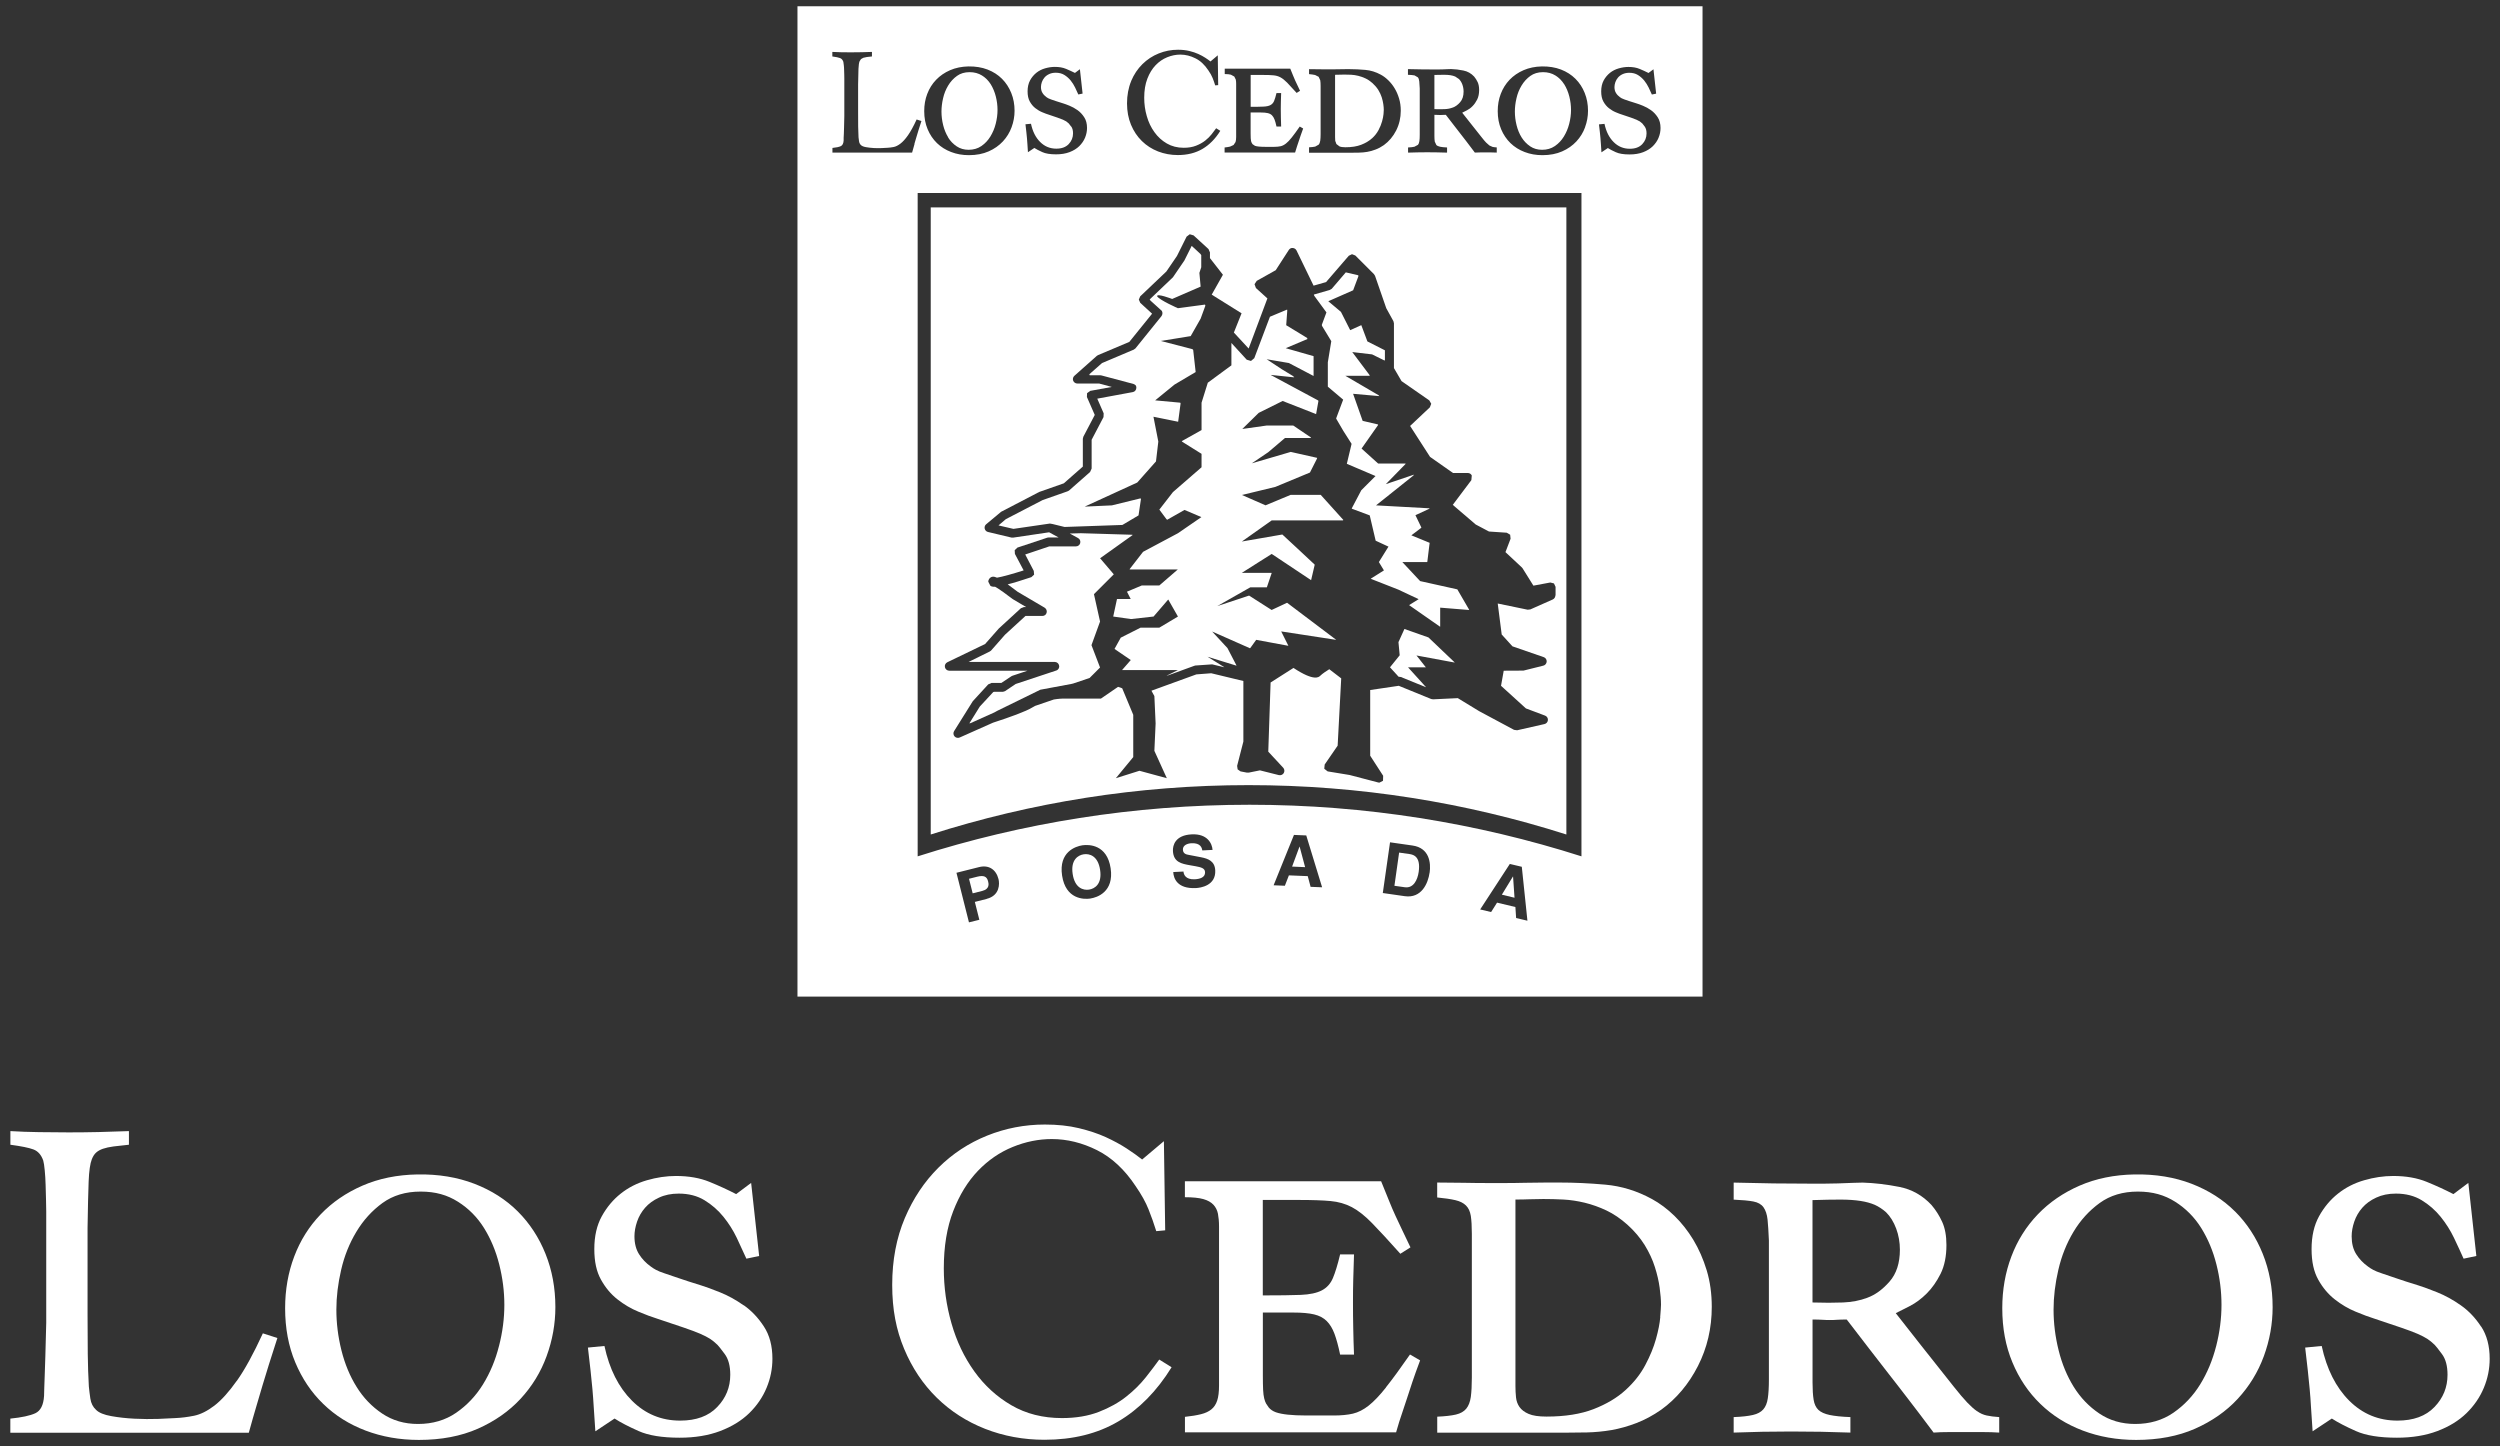
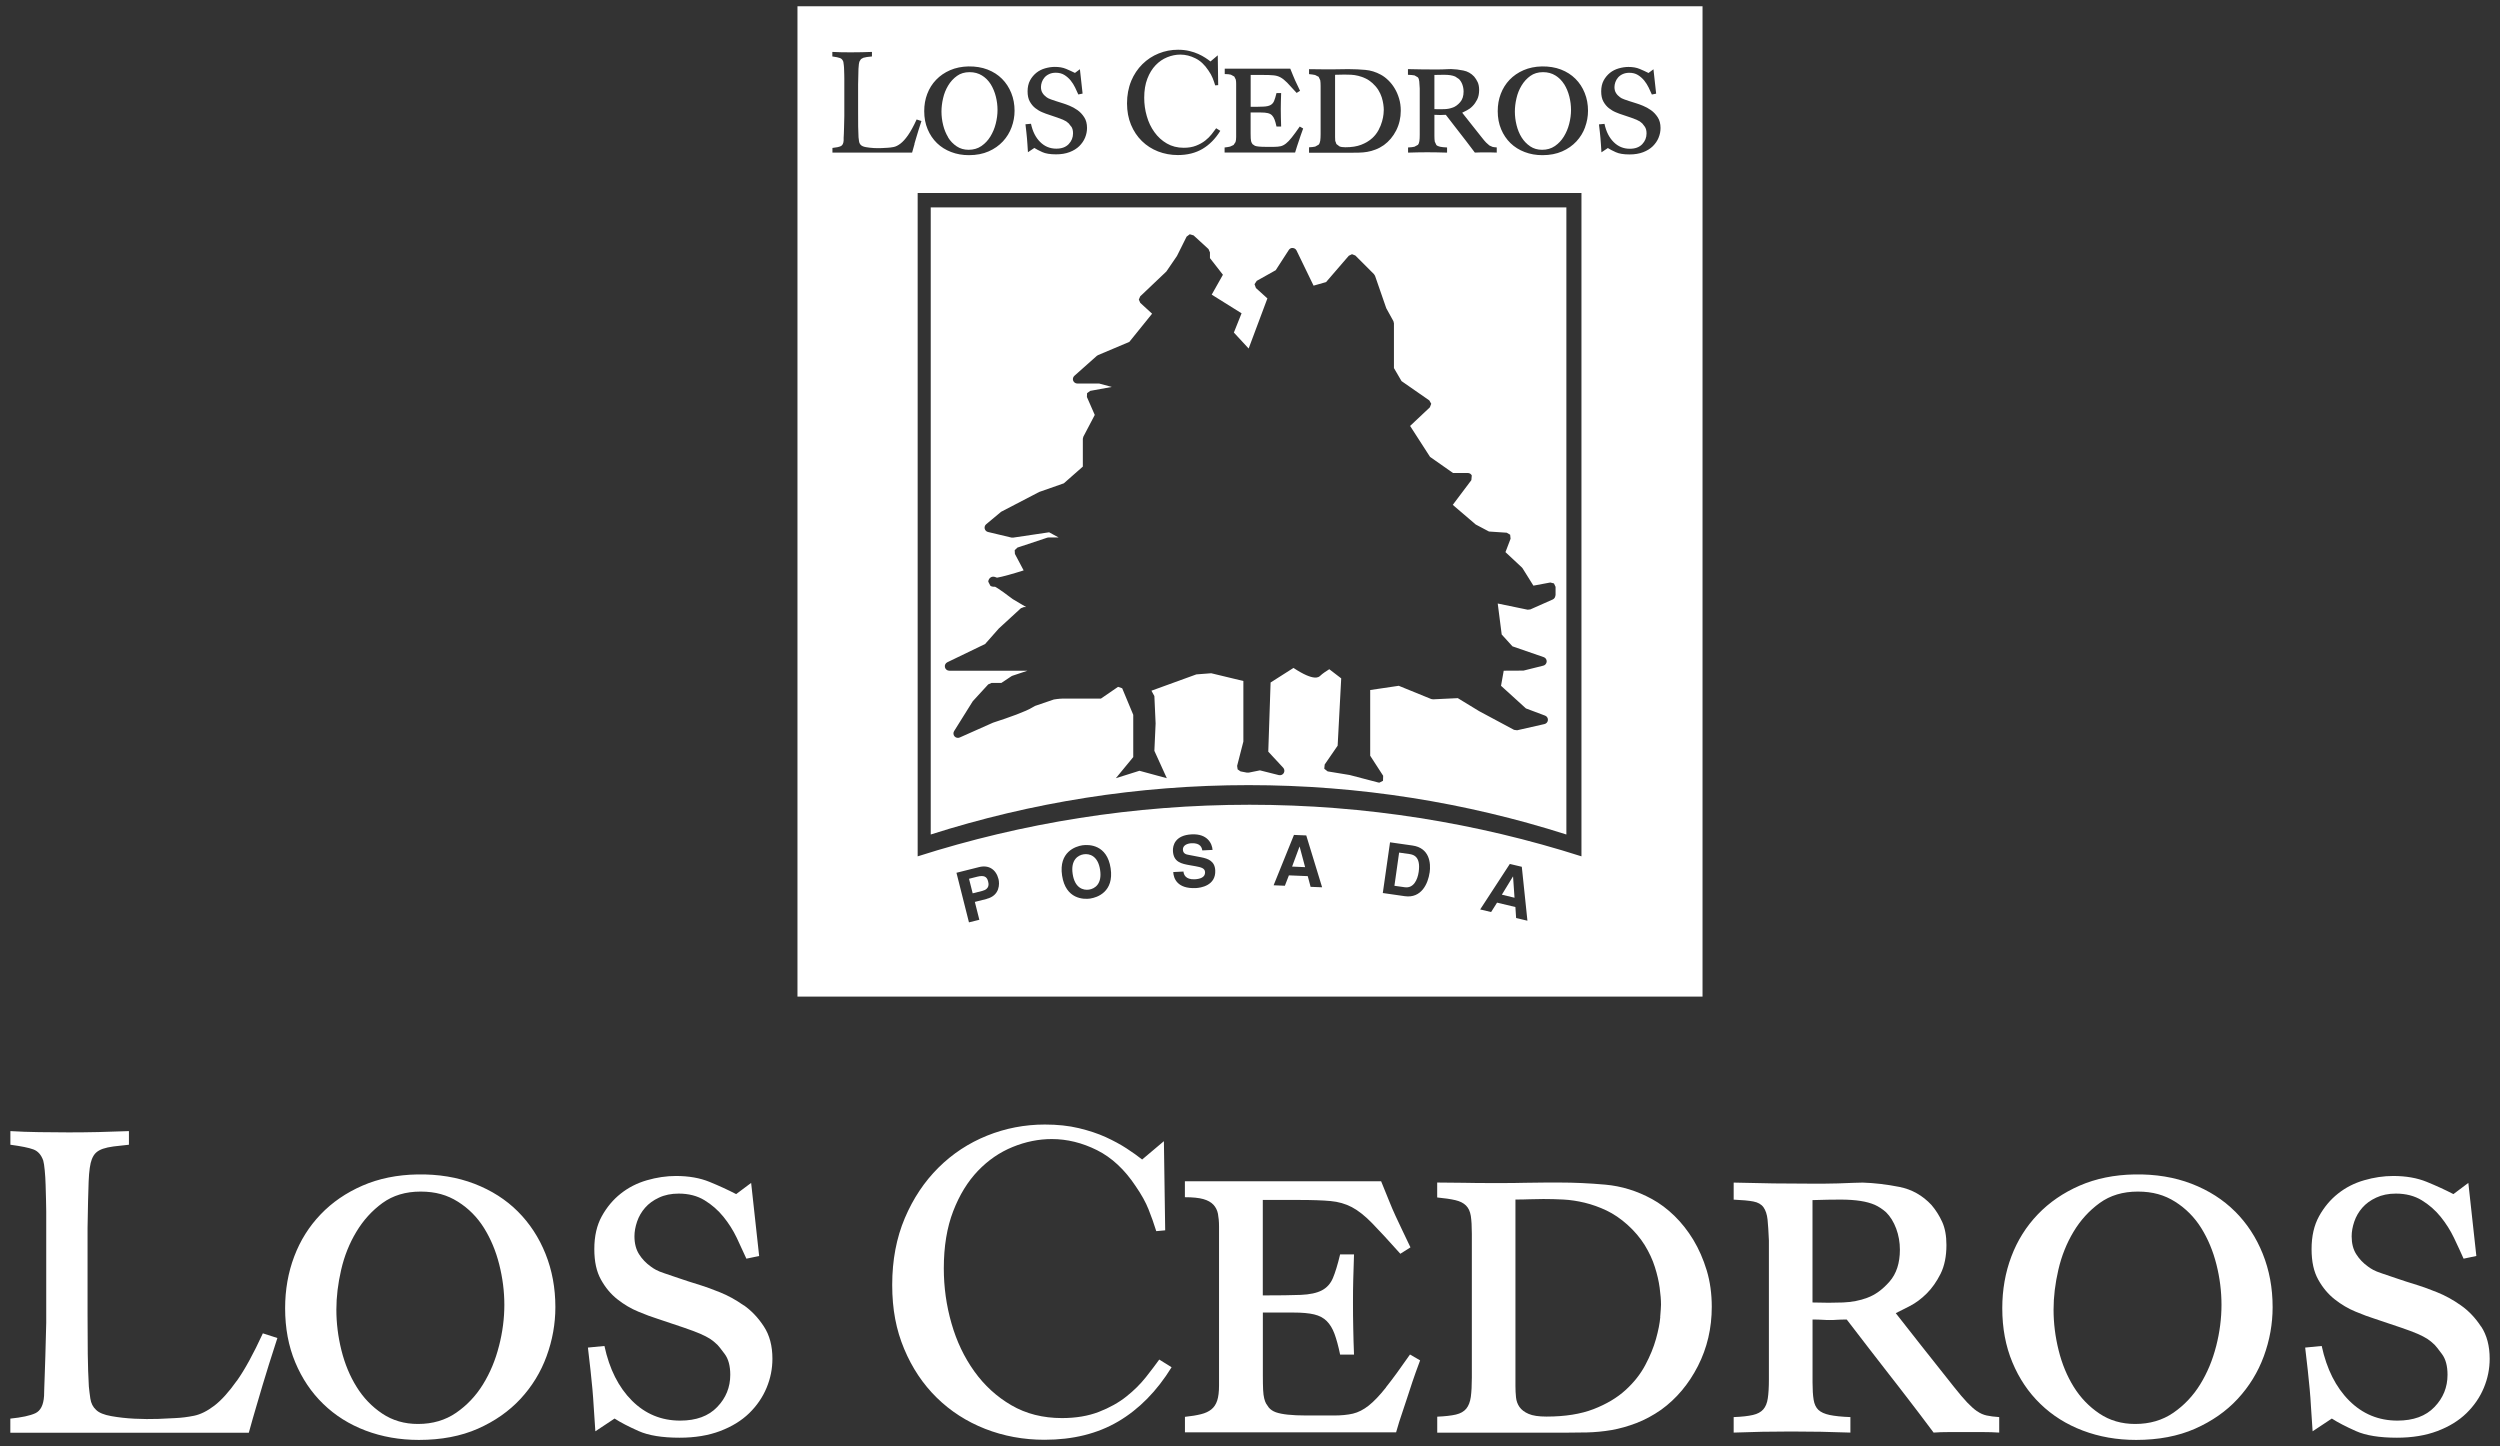
<svg xmlns="http://www.w3.org/2000/svg" id="Layer_1" data-name="Layer 1" version="1.1" viewBox="0 0 484 280">
  <rect x="0" y="0" width="484" height="280" fill="#333333" stroke="none" />
  <defs>
    <style>
      .cls-1 {
        clip-rule: evenodd;
      }

      .cls-1, .cls-2, .cls-3 {
        fill: #fff;
      }

      .cls-1, .cls-4, .cls-3 {
        stroke-width: 0px;
      }

      .cls-2 {
        fill-rule: evenodd;
      }

      .cls-4 {
        fill: none;
      }
    </style>
    <clipPath id="clippath">
      <path class="cls-1" d="M-1202.57,38.33l1.86,2.17-2.68,2.68.82,3.69-1.16,3.19,1.16,3.02-1.41,1.41-2.26.76h-.04l-.04.02-4.31.8-5.83,2.85-.38.21-3.29,1.48.02-.04-.13.06,1.41-2.28,1.84-1.98h.08l.02-.02h1.2l.27-.08,1.44-.97,5.47-1.82c.3-.08.46-.38.4-.68-.04-.27-.3-.49-.59-.49h-11.63l2.83-1.39.19-.13,1.9-2.15,2.76-2.53h2.28c.27,0,.51-.17.57-.42.08-.27-.04-.55-.27-.7l-3.63-2.13c-.53-.4-.97-.74-1.35-1.01.78-.19,1.79-.51,3.19-.97l.38-.34-.04-.51-1.16-2.22,3.25-1.1h3.61c.27,0,.51-.19.57-.44.06-.27-.04-.55-.3-.68l-1.12-.61,1.5-.04,6.94.21-.02.02h.08l-4.41,3.14M-1189,5.99l-1.33,2.34-4.03.65,4.31,1.12v.06l.06.02.34,3-2.85,1.69-2.62,2.13,3.4.32v.06h.04l-.34,2.51-3.33-.68.65,3.36-.32,2.68-2.53,2.85-7.09,3.25,3.67-.17,3.86-.95v.06l.06-.02-.34,2.26-2.17,1.29-7.81.27-1.63-.4-.36-.06-4.92.72-.11-.02-1.92-.44.99-.84,4.96-2.58,3.36-1.18.21-.11,2.85-2.51.21-.46v-3.88l1.6-3.06.02-.51-.87-1.98,4.79-.89c.27-.04.46-.27.49-.57,0-.13-.02-.25-.08-.34-.08-.08-.19-.15-.3-.19l-4.35-1.16-.17-.02h-1.44l.08-.08h-.17l1.77-1.56,4.28-1.82.23-.17,3.52-4.37c.15-.21.17-.49.04-.7,0,0-.02-.02-.04-.04l-1.54-1.39.02-.02-.08-.08,3.14-3,1.54-2.26.99-1.98,1.22,1.14v.04l.06.06V-.97l-.25.76.17,1.86-3.84,1.67s-2.13-.82-2.03-.36c.36.53,2.81,1.6,2.81,1.6l3.65-.49.02.04-.02.04h.04l.02.04-.65,1.79M-1169.77,33.18l.04.04h-9.67l-4.03,2.85,5.47-.95,2.09,1.94,2.26,2.11.02.02-.49,2.09-5.32-3.55-4.03,2.55h4.01v.02h.02l-.65,1.94h-2.24l-4.45,2.53,4.28-1.41h.02l3.04,1.94,2.07-.97h.02l6.63,5h-.02l-7.41-1.14.97,1.94h-.02l-4.33-.8-.8,1.12h-.02l-.02.02-5.11-2.26,2.07,2.24,1.22,2.36-.04-.02v.02l-3.88-1.2,2.28,1.41-.06-.02.02.02-1.56-.38h-.19l-1.82.13-.32.02-.15.04-3.71,1.35.15-.08-.21.08,1.58-.78h-7.56l1.18-1.35-2.2-1.5.84-1.52,2.68-1.35h2.53l2.51-1.5-1.31-2.3-1.98,2.3-3.02.34h-.06l-2.36-.34.51-2.36h1.86l-.51-.99,2.01-.84h2.36l2.49-2.15h-6.46l.02-.02h-.08l1.84-2.36,4.71-2.51,3.17-2.17-2.28-.97-2.34,1.33-.04-.06-.02.02-.99-1.33,1.84-2.36,3.86-3.36v-1.82l-2.64-1.65.02-.02-.06-.04,2.68-1.5v-3.69l.84-2.7,3.19-2.34v-3.02l2.07,2.26.57.17.44-.38,2.11-5.59,2.32-.97v.11l.02-.02-.15,2.03,2.87,1.75-.08.04.11.06-2.95,1.25,3.76,1.08v2.68l-3.33-1.75-3-.51,2.05,1.35,1.67,1.01-.15-.02.17.11-3.21-.34,6.44,3.46v.04l.02.02-.32,1.77-4.52-1.77-3.23,1.6-2.22,2.17,3.31-.46h3.57l2.41,1.63h-.06l.08.06h-3.55l-2.26,1.92-2.22,1.5,5.26-1.54,3.57.8-.02.06h.02l-.97,1.92-4.66,1.94-4.52,1.1,3.19,1.39,3.4-1.41h4.05l3.06,3.4h-.04M-1154.72,52.41l-.8-.15-4.33-.8,1.27,1.6h-2.41l2.43,2.68-.04-.02.02.02-3.38-1.37-.32-.04-1.16-1.27,1.31-1.63-.17-1.77.8-1.77h.02l3.23,1.14,3.55,3.38h-.02M-1152.78,45.31l-3.86-.32v2.57l-.02-.02v.02l-4.18-2.91,1.29-.8-2.74-1.29-3.71-1.46.02-.02h-.02l1.77-1.12-.68-1.12v-.02l.8-1.29.49-.78-1.73-.8-.8-3.42-2.43-.91.02-.04h-.02l1.29-2.45,1.92-1.92-3.86-1.65v-.04l.63-2.66-1.12-1.75-.95-1.63v-.02l-.02-.04.95-2.53-2.07-1.75v-3.29l.46-2.85-1.27-2.09.02-.04-.04-.04.63-1.71-1.69-2.3.04-.02-.06-.08,2.13-.61.3-.17,1.9-2.22,1.71.4-.04.11h.04l-.72,1.92-3.36,1.48,1.71,1.44,1.25,2.47,1.5-.68.82,2.2,2.36,1.2v1.31h-.02v.08l-1.71-.84-2.68-.32,2.36,3.14h-.04l.04.06h-3.29l4.58,2.68-.13-.02.13.08-3.55-.32,1.29,3.65,2.09.49-.04.06h.04l-2.24,3.19,2.24,2.03h3.71l-.04.04h.04l-2.68,2.74,3.82-1.29-.13.11.11-.04-5.13,4.09,7.24.4-.08.04h.08l-1.92.89.8,1.67-.02.02v.02l-1.33,1.01,2.47,1.01v.02l-.04.32-.27,2.24h-.02v.02h-3.36l2.41,2.58,5.02,1.12,1.6,2.76h-.02" />
    </clipPath>
    <clipPath id="clippath-2">
      <path class="cls-1" d="M-650.88,35.73l.93,1.08-1.34,1.34.41,1.84-.58,1.59.58,1.5-.71.71-1.13.38h-.04s-2.15.41-2.15.41l-2.9,1.42-.19.11-1.64.74v-.02s-.05.03-.05.03l.71-1.14.92-.99h.05s.6-.01.6-.01l.14-.04.72-.48,2.73-.9c.15-.04.23-.19.2-.34-.02-.14-.15-.24-.29-.24h-5.8l1.41-.69.09-.06.95-1.07,1.38-1.26h1.14c.14,0,.25-.08.28-.21.04-.14-.02-.27-.14-.35l-1.81-1.06c-.26-.2-.48-.37-.67-.51.39-.09.89-.25,1.59-.48l.19-.17-.02-.25-.58-1.1,1.62-.55h1.8c.14,0,.25-.09.28-.22.03-.14-.02-.27-.15-.34l-.56-.31.75-.02,3.46.11h-.01s.04.01.04.01l-2.2,1.57M-644.11,19.61l-.66,1.17-2.01.33,2.15.56v.03h.03s.17,1.5.17,1.5l-1.42.84-1.3,1.06,1.69.16v.03h.02l-.17,1.25-1.66-.34.33,1.67-.16,1.34-1.26,1.42-3.54,1.62,1.83-.08,1.93-.47v.03h.03s-.17,1.12-.17,1.12l-1.08.64-3.89.14-.81-.2-.18-.03-2.45.36h-.05s-.96-.23-.96-.23l.49-.42,2.47-1.28,1.67-.59.11-.05,1.42-1.25.11-.23v-1.94l.8-1.53v-.25s-.42-.99-.42-.99l2.39-.44c.14-.02.23-.14.24-.28,0-.06-.01-.13-.04-.17-.04-.04-.09-.07-.15-.09l-2.17-.58h-.08s-.72-.01-.72-.01l.04-.04h-.08l.88-.78,2.14-.9.12-.08,1.76-2.18c.07-.11.08-.24.02-.35,0,0-.01-.01-.02-.02l-.77-.69h.01s-.04-.05-.04-.05l1.57-1.49.77-1.13.49-.99.61.57v.02l.03.03v.82l-.13.38.08.93-1.91.83s-1.06-.41-1.01-.18c.18.26,1.4.8,1.4.8l1.82-.24v.02s0,.02,0,.02h.02v.02s-.32.89-.32.89M-634.53,33.16l.02.02h-4.82l-2.01,1.42,2.73-.47,1.04.97,1.13,1.05h.01s-.24,1.05-.24,1.05l-2.65-1.77-2.01,1.27h2s.01.01.01.01l-.33.97h-1.12l-2.22,1.26,2.14-.7h.01l1.52.97,1.03-.48h.01l3.3,2.49h-.01l-3.69-.57.48.97h-.01l-2.16-.4-.4.56h-.02s-2.55-1.12-2.55-1.12l1.03,1.12.61,1.18h-.02s0,0,0,0l-1.94-.6,1.14.71h-.03s.01,0,.01,0l-.78-.19h-.09l-.9.06h-.16s-.07.03-.07.03l-1.85.67.07-.04-.11.04.79-.39h-3.77l.59-.67-1.09-.75.42-.76,1.34-.67h1.26l1.25-.75-.65-1.15-.99,1.15-1.5.17h-.03l-1.18-.17.25-1.18h.93l-.25-.49,1-.42h1.18l1.24-1.07h-3.22.01s-.04-.01-.04-.01l.92-1.18,2.35-1.25,1.58-1.08-1.14-.48-1.17.66-.02-.03h-.01s-.49-.65-.49-.65l.92-1.18,1.93-1.67v-.9l-1.32-.82h.01s-.03-.03-.03-.03l1.34-.75v-1.84l.42-1.35,1.59-1.17v-1.5l1.03,1.13.28.08.22-.19,1.05-2.79,1.16-.48v.05h.01s-.07,1-.07,1l1.43.87-.04.02.05.03-1.47.62,1.87.54v1.34l-1.66-.87-1.49-.25,1.02.67.83.51h-.07s.08.04.08.04l-1.6-.17,3.21,1.73v.02h.01s-.16.89-.16.89l-2.25-.88-1.61.8-1.1,1.08,1.65-.23h1.78l1.2.81h-.03l.04.03h-1.77l-1.13.96-1.1.75,2.62-.77,1.78.4v.03s0,0,0,0l-.48.96-2.33.97-2.25.55,1.59.69,1.69-.71h2.02l1.53,1.69h-.02M-627.03,42.75l-.4-.07-2.16-.4.63.8h-1.2l1.21,1.34h-.02s.01,0,.01,0l-1.68-.68-.16-.02-.58-.63.65-.81-.08-.88.4-.88h.01l1.61.57,1.77,1.68h-.01M-626.06,39.21l-1.93-.16v1.28h-.01s0,0,0,0l-2.08-1.45.64-.4-1.37-.64-1.85-.73h.01s-.01-.01-.01-.01l.88-.56-.34-.56h0s.4-.65.4-.65l.24-.39-.86-.4-.4-1.7-1.21-.45v-.02s0,0,0,0l.64-1.22.96-.96-1.93-.82v-.02l.32-1.33-.56-.87-.47-.81h0s-.01-.03-.01-.03l.47-1.26-1.03-.87v-1.64l.23-1.42-.63-1.04v-.02s-.01-.02-.01-.02l.32-.85-.84-1.15h.02s-.03-.05-.03-.05l1.06-.31.15-.08.95-1.1.85.2-.02.05h.02l-.36.96-1.67.74.85.72.62,1.23.75-.34.41,1.09,1.18.6v.65h-.01v.04l-.85-.42-1.34-.16,1.18,1.57h-.02l.02.03h-1.64l2.28,1.34h-.06s.06.03.06.03l-1.77-.16.64,1.82,1.04.24-.02.03h.02l-1.12,1.59,1.12,1.01h1.85l-.02.02h.02l-1.34,1.37,1.9-.64-.06.05.05-.02-2.56,2.04,3.61.2-.04.02h.04l-.96.44.4.83h-.01v.02l-.66.51,1.23.51h0s-.02.17-.02.17l-.14,1.12h-.01s-1.67.01-1.67.01l1.2,1.28,2.5.56.8,1.38h-.01" />
    </clipPath>
    <clipPath id="clippath-4">
      <path class="cls-1" d="M-519.69,459.57l10.3,12.05-14.86,14.86,4.56,20.48-6.44,17.67,6.44,16.73-7.84,7.84-12.52,4.21h-.23l-.23.12-23.87,4.45-32.29,15.8-2.11,1.17-18.25,8.19.12-.23-.7.35,7.84-12.64,10.18-11h.47l.12-.12h6.67l1.52-.47,7.96-5.38,30.3-10.06c1.64-.47,2.57-2.11,2.22-3.74-.23-1.52-1.64-2.69-3.28-2.69h-64.47l15.68-7.72,1.05-.7,10.53-11.93,15.33-14.04h12.64c1.52,0,2.81-.94,3.16-2.34.47-1.52-.23-3.04-1.52-3.86l-20.12-11.82c-2.93-2.22-5.38-4.1-7.49-5.62,4.33-1.05,9.95-2.81,17.67-5.38l2.11-1.87-.23-2.81-6.44-12.29,18.02-6.08h20.01c1.52,0,2.81-1.05,3.16-2.46.35-1.52-.23-3.04-1.64-3.74l-6.2-3.39,8.31-.23,38.49,1.17-.12.12h.47l-24.45,17.43M-444.45,280.32l-7.37,12.99-22.35,3.63,23.87,6.2v.35l.35.12,1.87,16.61-15.8,9.36-14.51,11.82,18.84,1.76v.35h.23l-1.87,13.92-18.49-3.74,3.63,18.6-1.76,14.86-14.04,15.8-39.31,18.02,20.36-.94,21.41-5.27v.35l.35-.12-1.87,12.52-12.05,7.14-43.29,1.52-9.01-2.22-1.99-.35-27.26,3.98-.59-.12-10.65-2.46,5.5-4.68,27.5-14.27,18.6-6.55,1.17-.59,15.8-13.92,1.17-2.57v-21.53l8.89-16.97.12-2.81-4.8-11,26.56-4.91c1.52-.23,2.57-1.52,2.69-3.16,0-.7-.12-1.4-.47-1.87-.47-.47-1.05-.82-1.64-1.05l-24.1-6.44-.94-.12h-7.96l.47-.47h-.94l9.83-8.66,23.75-10.06,1.29-.94,19.54-24.22c.82-1.17.94-2.69.23-3.86,0,0-.12-.12-.23-.23l-8.54-7.72.12-.12-.47-.47,17.43-16.61,8.54-12.52,5.5-11,6.79,6.32v.23l.35.35v9.13l-1.4,4.21.94,10.3-21.29,9.24s-11.82-4.56-11.23-1.99c1.99,2.93,15.56,8.89,15.56,8.89l20.24-2.69.12.23-.12.23h.23l.12.23-3.63,9.95M-337.86,431.02l.23.23h-53.59l-22.35,15.8,30.3-5.27,11.58,10.76,12.52,11.7.12.12-2.69,11.58-29.48-19.66-22.35,14.16h22.23v.12h.12l-3.63,10.76h-12.4l-24.69,14.04,23.75-7.84h.12l16.85,10.76,11.47-5.38h.12l36.74,27.73h-.12l-41.07-6.32,5.38,10.76h-.12l-23.99-4.45-4.45,6.2h-.12l-.12.12-28.31-12.52,11.47,12.4,6.79,13.1-.23-.12v.12l-21.53-6.67,12.64,7.84-.35-.12.12.12-8.66-2.11h-1.05l-10.06.7-1.75.12-.82.23-20.59,7.49.82-.47-1.17.47,8.78-4.33h-41.89l6.55-7.49-12.17-8.31,4.68-8.42,14.86-7.49h14.04l13.92-8.31-7.25-12.75-11,12.75-16.73,1.87h-.35l-13.11-1.87,2.81-13.1h10.3l-2.81-5.5,11.12-4.68h13.1l13.81-11.93h-35.8l.12-.12h-.47l10.18-13.1,26.09-13.92,17.55-12.05-12.64-5.38-12.99,7.37-.23-.35-.12.12-5.5-7.37,10.18-13.1,21.41-18.6v-10.06l-14.63-9.13.12-.12-.35-.23,14.86-8.31v-20.48l4.68-14.98,17.67-12.99v-16.73l11.47,12.52,3.16.94,2.46-2.11,11.7-31.01,12.87-5.38v.58l.12-.12-.82,11.23,15.91,9.71-.47.23.58.35-16.38,6.9,20.83,5.97v14.86l-18.49-9.71-16.61-2.81,11.35,7.49,9.24,5.62-.82-.12.93.58-17.78-1.87,35.69,19.19v.23l.12.12-1.75,9.83-25.04-9.83-17.9,8.89-12.28,12.05,18.37-2.57h19.77l13.34,9.01h-.35l.47.35h-19.66l-12.52,10.65-12.29,8.31,29.14-8.54,19.77,4.45-.12.35h.12l-5.38,10.65-25.86,10.76-25.04,6.08,17.67,7.72,18.84-7.84h22.46l16.97,18.84h-.23M-254.44,537.61l-4.45-.82-23.99-4.45,7.02,8.89h-13.34l13.46,14.86-.23-.12.12.12-18.72-7.61-1.76-.23-6.44-7.02,7.25-9.01-.94-9.83,4.45-9.83h.12l17.9,6.32,19.66,18.72h-.12M-243.67,498.3l-21.41-1.76v14.27l-.12-.12v.12l-23.17-16.15,7.14-4.45-15.21-7.14-20.59-8.07.12-.12h-.12l9.83-6.2-3.74-6.2v-.12l4.45-7.14,2.69-4.33-9.59-4.45-4.45-18.95-13.46-5.03.12-.23h-.12l7.14-13.57,10.65-10.65-21.41-9.13v-.23l3.51-14.74-6.2-9.71-5.27-9.01v-.12l-.12-.23,5.27-14.04-11.47-9.71v-18.25l2.57-15.8-7.02-11.58.12-.23-.23-.23,3.51-9.48-9.36-12.75.23-.12-.35-.47,11.82-3.39,1.64-.94,10.53-12.29,9.48,2.22-.23.59h.23l-3.98,10.65-18.6,8.19,9.48,7.96,6.9,13.69,8.31-3.74,4.56,12.17,13.11,6.67v7.25h-.12v.47l-9.48-4.68-14.86-1.76,13.11,17.43h-.23l.23.35h-18.25l25.39,14.86-.7-.12.7.47-19.66-1.76,7.14,20.24,11.58,2.69-.23.35h.23l-12.4,17.67,12.4,11.23h20.59l-.23.23h.23l-14.86,15.21,21.18-7.14-.7.58.58-.23-28.43,22.7,40.13,2.22-.47.23h.47l-10.65,4.91,4.45,9.24-.12.12v.12l-7.37,5.62,13.69,5.62v.12l-.23,1.76-1.52,12.4h-.12v.12h-18.6l13.34,14.27,27.85,6.2,8.89,15.33h-.12" />
    </clipPath>
    <clipPath id="clippath-6">
      <path class="cls-1" d="M-652.49,124.85l.8.94-1.15,1.15.35,1.59-.5,1.37.5,1.3-.61.61-.97.33h-.04s-1.85.35-1.85.35l-2.51,1.23-.16.09-1.42.64v-.02s-.05.03-.05.03l.61-.98.79-.85h.05s.52,0,.52,0l.12-.04.62-.42,2.35-.78c.13-.04.2-.16.17-.29-.02-.12-.13-.21-.25-.21h-5.01l1.22-.6.08-.05.82-.93,1.19-1.09h.98c.12,0,.22-.07.25-.18.04-.12-.02-.24-.12-.3l-1.56-.92c-.23-.17-.42-.32-.58-.44.34-.08.77-.22,1.37-.42l.16-.15-.02-.22-.5-.95,1.4-.47h1.55c.12,0,.22-.08.25-.19.03-.12-.02-.24-.13-.29l-.48-.26.65-.02,2.99.09h0s.04,0,.04,0l-1.9,1.35M-646.65,110.93l-.57,1.01-1.74.28,1.85.48v.03h.03s.15,1.3.15,1.3l-1.23.73-1.13.92,1.46.14v.03h.02l-.15,1.08-1.44-.29.28,1.44-.14,1.15-1.09,1.23-3.05,1.4,1.58-.07,1.66-.41v.03h.03s-.15.96-.15.96l-.94.55-3.36.12-.7-.17-.15-.03-2.12.31h-.05s-.83-.2-.83-.2l.43-.36,2.14-1.11,1.44-.51.09-.05,1.23-1.08.09-.2v-1.67l.69-1.32v-.22s-.36-.85-.36-.85l2.06-.38c.12-.02.2-.12.21-.25,0-.05,0-.11-.04-.15-.04-.04-.08-.06-.13-.08l-1.87-.5h-.07s-.62,0-.62,0l.04-.04h-.07l.76-.67,1.84-.78.1-.07,1.52-1.88c.06-.09.07-.21.02-.3,0,0,0,0-.02-.02l-.66-.6h0s-.04-.05-.04-.05l1.35-1.29.66-.97.43-.85.53.49v.02l.03.03v.71l-.11.33.07.8-1.65.72s-.92-.35-.87-.15c.15.23,1.21.69,1.21.69l1.57-.21v.02s0,.02,0,.02h.02v.02s-.27.77-.27.77M-638.37,122.64l.02.02h-4.16l-1.74,1.23,2.35-.41.9.84.97.91h0s-.21.91-.21.91l-2.29-1.53-1.74,1.1h1.73s0,0,0,0l-.28.84h-.96l-1.92,1.09,1.84-.61h0l1.31.84.89-.42h0l2.85,2.15h0l-3.19-.49.42.84h0l-1.86-.35-.35.48h-.02s-2.2-.96-2.2-.96l.89.96.53,1.02h-.02s0,0,0,0l-1.67-.52.98.61h-.03s0,0,0,0l-.67-.16h-.08l-.78.05h-.14s-.06.03-.06.03l-1.6.58.06-.04-.09.04.68-.34h-3.25l.51-.58-.95-.65.36-.65,1.15-.58h1.09l1.08-.65-.56-.99-.85.99-1.3.15h-.03l-1.02-.15.22-1.02h.8l-.22-.43.86-.36h1.02l1.07-.93h-2.78,0s-.04,0-.04,0l.79-1.02,2.03-1.08,1.36-.94-.98-.42-1.01.57-.02-.03h0s-.43-.56-.43-.56l.79-1.02,1.66-1.44v-.78l-1.14-.71h0s-.03-.03-.03-.03l1.15-.65v-1.59l.36-1.16,1.37-1.01v-1.3l.89.97.25.07.19-.16.91-2.41,1-.42v.05h0s-.06.86-.06.86l1.24.75-.04.02.05.03-1.27.54,1.62.46v1.15l-1.44-.75-1.29-.22.88.58.72.44h-.06s.07.04.07.04l-1.38-.15,2.77,1.49v.02h0s-.14.77-.14.77l-1.94-.76-1.39.69-.95.94,1.43-.2h1.54l1.04.7h-.03l.04.03h-1.53l-.97.83-.95.65,2.26-.66,1.54.35v.03s0,0,0,0l-.42.83-2.01.84-1.94.47,1.37.6,1.46-.61h1.74l1.32,1.46h-.02M-631.89,130.91l-.35-.06-1.86-.35.55.69h-1.04l1.05,1.15h-.02s0,0,0,0l-1.45-.59-.14-.02-.5-.55.56-.7-.07-.76.35-.76h0l1.39.49,1.53,1.45h0M-631.05,127.86l-1.66-.14v1.11h0s0,0,0,0l-1.8-1.25.55-.35-1.18-.55-1.6-.63h0s0,0,0,0l.76-.48-.29-.48h0s.35-.56.35-.56l.21-.34-.75-.35-.35-1.47-1.05-.39v-.02s0,0,0,0l.55-1.05.83-.83-1.66-.71v-.02l.27-1.15-.48-.75-.41-.7h0s0-.03,0-.03l.41-1.09-.89-.75v-1.42l.2-1.23-.55-.9v-.02s0-.02,0-.02l.27-.74-.73-.99h.02s-.03-.05-.03-.05l.92-.26.13-.07.82-.95.74.17-.02.05h.02l-.31.83-1.44.64.74.62.54,1.06.65-.29.35.95,1.02.52v.56h0v.04l-.74-.36-1.15-.14,1.02,1.35h-.02l.02.03h-1.42l1.97,1.15h-.05s.05.03.05.03l-1.53-.14.55,1.57.9.21-.02.03h.02l-.96,1.37.96.87h1.6l-.02.02h.02l-1.15,1.18,1.64-.55-.05.05.05-.02-2.21,1.76,3.12.17-.04.02h.04l-.83.38.35.72h0v.02l-.57.44,1.06.44h0s-.02.15-.02.15l-.12.96h0s-1.44,0-1.44,0l1.04,1.11,2.16.48.69,1.19h0" />
    </clipPath>
    <clipPath id="clippath-8">
      <path class="cls-1" d="M-693.42-166.86l.84.99-1.21,1.21.37,1.67-.53,1.44.53,1.37-.64.64-1.02.34h-.04s-1.95.37-1.95.37l-2.64,1.29-.17.1-1.49.67v-.02s-.05.03-.05.03l.64-1.03.83-.9h.05s.55,0,.55,0l.12-.04.65-.44,2.48-.82c.13-.04.21-.17.18-.31-.02-.12-.13-.22-.27-.22h-5.27l1.28-.63.09-.06.86-.98,1.25-1.15h1.03c.12,0,.23-.08.26-.19.04-.12-.02-.25-.12-.32l-1.65-.97c-.24-.18-.44-.33-.61-.46.35-.09.81-.23,1.44-.44l.17-.15-.02-.23-.53-1,1.47-.5h1.64c.12,0,.23-.09.26-.2.03-.12-.02-.25-.13-.31l-.51-.28.68-.02,3.15.1h0s.04,0,.04,0l-2,1.43M-687.27-181.52l-.6,1.06-1.83.3,1.95.51v.03h.03s.15,1.37.15,1.37l-1.29.77-1.19.97,1.54.14v.03h.02l-.15,1.14-1.51-.31.3,1.52-.14,1.21-1.15,1.29-3.21,1.47,1.66-.08,1.75-.43v.03h.03s-.15,1.01-.15,1.01l-.99.58-3.54.12-.74-.18-.16-.03-2.23.33h-.05s-.87-.21-.87-.21l.45-.38,2.25-1.17,1.52-.54.1-.05,1.29-1.14.1-.21v-1.76l.73-1.39v-.23s-.38-.9-.38-.9l2.17-.4c.12-.02.21-.12.22-.26,0-.06,0-.11-.04-.15-.04-.04-.09-.07-.13-.09l-1.97-.53h-.08s-.65,0-.65,0l.04-.04h-.08l.8-.71,1.94-.82.11-.08,1.6-1.98c.07-.1.08-.22.02-.32,0,0,0,0-.02-.02l-.7-.63h0s-.04-.05-.04-.05l1.43-1.36.7-1.02.45-.9.55.52v.02l.03.03v.75l-.11.34.08.84-1.74.76s-.97-.37-.92-.16c.16.24,1.27.73,1.27.73l1.65-.22v.02s0,.02,0,.02h.02v.02s-.29.81-.29.81M-678.55-169.2l.02.02h-4.38l-1.83,1.29,2.48-.43.95.88,1.02.96h0s-.22.96-.22.96l-2.41-1.61-1.83,1.16h1.82s0,0,0,0l-.3.88h-1.01l-2.02,1.15,1.94-.64h0l1.38.88.94-.44h0l3,2.27h0l-3.36-.52.44.88h0l-1.96-.36-.36.51h-.02s-2.31-1.01-2.31-1.01l.94,1.01.55,1.07h-.02s0,0,0,0l-1.76-.55,1.03.64h-.03s0,0,0,0l-.71-.17h-.09l-.82.06h-.14s-.07.03-.07.03l-1.68.61.07-.04-.1.04.72-.35h-3.42l.54-.61-.99-.68.38-.69,1.21-.61h1.15l1.14-.68-.59-1.04-.9,1.04-1.37.15h-.03l-1.07-.15.23-1.07h.84l-.23-.45.91-.38h1.07l1.13-.98h-2.93,0s-.04,0-.04,0l.83-1.07,2.13-1.14,1.43-.99-1.03-.44-1.06.6-.02-.03h0s-.45-.59-.45-.59l.83-1.07,1.75-1.52v-.82l-1.2-.75h0s-.03-.03-.03-.03l1.21-.68v-1.67l.38-1.22,1.44-1.06v-1.37l.94,1.02.26.08.2-.17.96-2.53,1.05-.44v.05h0s-.07.91-.07.91l1.3.79-.04.02.05.03-1.34.56,1.7.49v1.21l-1.51-.79-1.36-.23.93.61.76.46h-.07s.08.04.08.04l-1.45-.15,2.92,1.57v.02h0s-.14.81-.14.81l-2.05-.8-1.46.73-1,.99,1.5-.21h1.62l1.09.74h-.03l.04.03h-1.61l-1.02.87-1,.68,2.38-.7,1.62.36v.03s0,0,0,0l-.44.87-2.11.88-2.05.5,1.44.63,1.54-.64h1.84l1.39,1.54h-.02M-671.73-160.48l-.36-.07-1.96-.36.57.73h-1.09l1.1,1.21h-.02s0,0,0,0l-1.53-.62-.14-.02-.53-.57.59-.74-.08-.8.36-.8h0l1.46.52,1.61,1.53h0M-670.85-163.7l-1.75-.14v1.17h0s0,0,0,0l-1.89-1.32.58-.36-1.24-.58-1.68-.66h0s0,0,0,0l.8-.51-.31-.51h0s.36-.59.36-.59l.22-.35-.78-.36-.36-1.55-1.1-.41v-.02s0,0,0,0l.58-1.11.87-.87-1.75-.75v-.02l.29-1.21-.51-.79-.43-.74h0s0-.03,0-.03l.43-1.15-.94-.79v-1.49l.21-1.29-.57-.95v-.02s0-.02,0-.02l.29-.77-.77-1.04h.02s-.03-.05-.03-.05l.97-.28.13-.08.86-1,.77.18-.02.05h.02l-.33.87-1.52.67.77.65.56,1.12.68-.31.37.99,1.07.55v.59h0v.04l-.77-.38-1.21-.14,1.07,1.43h-.02l.02.03h-1.49l2.08,1.21h-.06s.06.03.06.03l-1.61-.14.58,1.65.95.22-.02.03h.02l-1.01,1.44,1.01.92h1.68l-.02.02h.02l-1.21,1.24,1.73-.58-.06.05.05-.02-2.32,1.86,3.28.18-.04.02h.04l-.87.4.36.76h0v.02l-.6.46,1.12.46h0s-.02.15-.02.15l-.12,1.01h0s-1.52,0-1.52,0l1.09,1.17,2.28.51.73,1.25h0" />
    </clipPath>
    <clipPath id="clippath-11">
      <path class="cls-4" d="M241.73,67.34l-.04.1-.09-.1h.12" />
    </clipPath>
    <clipPath id="clippath-13">
      <path class="cls-1" d="M212.97,108.07l2.66,3.12-3.84,3.84,1.18,5.3-1.66,4.57,1.66,4.33-2.03,2.03-3.24,1.09h-.06l-.06.03-6.17,1.15-8.35,4.09-.54.3-4.72,2.12.03-.06-.18.09,2.03-3.27,2.63-2.84h.12l.03-.03h1.72l.39-.12,2.06-1.39,7.84-2.6c.42-.12.67-.54.57-.97-.06-.39-.42-.7-.85-.7h-16.67l4.06-2,.27-.18,2.72-3.09,3.96-3.63h3.27c.39,0,.73-.24.82-.61.12-.39-.06-.79-.39-1l-5.2-3.06c-.76-.58-1.39-1.06-1.94-1.45,1.12-.27,2.57-.73,4.57-1.39l.54-.48-.06-.73-1.66-3.18,4.66-1.57h5.17c.39,0,.73-.27.82-.64.09-.39-.06-.79-.42-.97l-1.6-.88,2.15-.06,9.96.3-.03.03h.12l-6.32,4.51M232.43,61.71l-1.91,3.36-5.78.94,6.17,1.6v.09l.09.03.48,4.3-4.09,2.42-3.75,3.06,4.87.45v.09h.06l-.48,3.6-4.78-.97.94,4.81-.45,3.84-3.63,4.09-10.17,4.66,5.27-.24,5.54-1.36v.09l.09-.03-.48,3.24-3.12,1.85-11.2.39-2.33-.57-.51-.09-7.05,1.03-.15-.03-2.75-.64,1.42-1.21,7.11-3.69,4.81-1.69.3-.15,4.09-3.6.3-.67v-5.57l2.3-4.39.03-.73-1.24-2.84,6.87-1.27c.39-.06.67-.39.7-.82,0-.18-.03-.36-.12-.48-.12-.12-.27-.21-.42-.27l-6.23-1.66-.24-.03h-2.06l.12-.12h-.24l2.54-2.24,6.14-2.6.33-.24,5.05-6.26c.21-.3.24-.7.06-1,0,0-.03-.03-.06-.06l-2.21-2,.03-.03-.12-.12,4.51-4.3,2.21-3.24,1.42-2.84,1.76,1.63v.06l.09.09v2.36l-.36,1.09.24,2.66-5.51,2.39s-3.06-1.18-2.91-.51c.51.76,4.02,2.3,4.02,2.3l5.24-.7.03.06-.03.06h.06l.03.06-.94,2.57M260,100.69l.06.06h-13.86l-5.78,4.09,7.84-1.36,3,2.78,3.24,3.03.03.03-.7,3-7.63-5.08-5.78,3.66h5.75v.03h.03l-.94,2.78h-3.21l-6.39,3.63,6.14-2.03h.03l4.36,2.78,2.97-1.39h.03l9.5,7.17h-.03l-10.62-1.63,1.39,2.78h-.03l-6.2-1.15-1.15,1.6h-.03l-.03.03-7.32-3.24,2.97,3.21,1.76,3.39-.06-.03v.03l-5.57-1.72,3.27,2.03-.09-.03.03.03-2.24-.54h-.27l-2.6.18-.45.03-.21.06-5.33,1.94.21-.12-.3.12,2.27-1.12h-10.83l1.69-1.94-3.15-2.15,1.21-2.18,3.84-1.94h3.63l3.6-2.15-1.88-3.3-2.84,3.3-4.33.48h-.09l-3.39-.48.73-3.39h2.66l-.73-1.42,2.88-1.21h3.39l3.57-3.09h-9.26l.03-.03h-.12l2.63-3.39,6.75-3.6,4.54-3.12-3.27-1.39-3.36,1.91-.06-.09-.03.03-1.42-1.91,2.63-3.39,5.54-4.81v-2.6l-3.78-2.36.03-.03-.09-.06,3.84-2.15v-5.3l1.21-3.87,4.57-3.36v-4.33l2.97,3.24.82.24.64-.54,3.03-8.02,3.33-1.39v.15l.03-.03-.21,2.91,4.12,2.51-.12.06.15.09-4.24,1.79,5.39,1.54v3.84l-4.78-2.51-4.3-.73,2.94,1.94,2.39,1.45-.21-.03.24.15-4.6-.48,9.23,4.96v.06l.03.03-.45,2.54-6.48-2.54-4.63,2.3-3.18,3.12,4.75-.67h5.11l3.45,2.33h-.09l.12.09h-5.08l-3.24,2.75-3.18,2.15,7.54-2.21,5.11,1.15-.03.09h.03l-1.39,2.75-6.69,2.78-6.48,1.57,4.57,2,4.87-2.03h5.81l4.39,4.87h-.06M281.58,128.26l-1.15-.21-6.2-1.15,1.82,2.3h-3.45l3.48,3.84-.06-.03.03.03-4.84-1.97-.45-.06-1.66-1.82,1.88-2.33-.24-2.54,1.15-2.54h.03l4.63,1.63,5.08,4.84h-.03M284.36,118.09l-5.54-.45v3.69l-.03-.03v.03l-5.99-4.18,1.85-1.15-3.93-1.85-5.33-2.09.03-.03h-.03l2.54-1.6-.97-1.6v-.03l1.15-1.85.7-1.12-2.48-1.15-1.15-4.9-3.48-1.3.03-.06h-.03l1.85-3.51,2.75-2.75-5.54-2.36v-.06l.91-3.81-1.6-2.51-1.36-2.33v-.03l-.03-.06,1.36-3.63-2.97-2.51v-4.72l.67-4.09-1.82-3,.03-.06-.06-.06.91-2.45-2.42-3.3.06-.03-.09-.12,3.06-.88.42-.24,2.72-3.18,2.45.57-.06.15h.06l-1.03,2.75-4.81,2.12,2.45,2.06,1.79,3.54,2.15-.97,1.18,3.15,3.39,1.72v1.88h-.03v.12l-2.45-1.21-3.84-.45,3.39,4.51h-.06l.06.09h-4.72l6.57,3.84-.18-.03.18.12-5.08-.45,1.85,5.24,3,.7-.06.09h.06l-3.21,4.57,3.21,2.9h5.33l-.06.06h.06l-3.84,3.93,5.48-1.85-.18.15.15-.06-7.35,5.87,10.38.57-.12.06h.12l-2.75,1.27,1.15,2.39-.03.03v.03l-1.91,1.45,3.54,1.45v.03l-.06.45-.39,3.21h-.03v.03h-4.81l3.45,3.69,7.2,1.6,2.3,3.96h-.03" />
    </clipPath>
    <clipPath id="clippath-14">
-       <rect class="cls-4" x="-83.89" y="-189.33" width="4384.24" height="3049.95" />
-     </clipPath>
+       </clipPath>
    <clipPath id="clippath-16">
      <path class="cls-1" d="M-237.44,54.04l1.33,1.56-1.92,1.92.59,2.65-.83,2.28.83,2.16-1.01,1.01-1.62.54h-.03l-.03.02-3.09.57-4.18,2.04-.27.15-2.36,1.06v-.03s-.08.05-.08.05l1.01-1.63,1.32-1.42h.06l.02-.02h.86l.2-.06,1.03-.7,3.92-1.3c.21-.06.33-.27.29-.48-.03-.2-.21-.35-.42-.35h-8.34l2.03-1,.14-.09,1.36-1.54,1.98-1.82h1.63c.2,0,.36-.12.41-.3.06-.2-.03-.39-.2-.5l-2.6-1.53c-.38-.29-.7-.53-.97-.73.56-.14,1.29-.36,2.28-.7l.27-.24-.03-.36-.83-1.59,2.33-.79h2.59c.2,0,.36-.14.41-.32.05-.2-.03-.39-.21-.48l-.8-.44,1.07-.03,4.98.15-.02.02h.06l-3.16,2.25M-227.71,30.86l-.95,1.68-2.89.47,3.09.8v.05l.05.02.24,2.15-2.04,1.21-1.88,1.53,2.44.23v.05h.03l-.24,1.8-2.39-.48.47,2.41-.23,1.92-1.82,2.04-5.08,2.33,2.63-.12,2.77-.68v.05l.05-.02-.24,1.62-1.56.92-5.6.2-1.17-.29-.26-.05-3.53.51-.08-.02-1.38-.32.71-.61,3.56-1.85,2.41-.85.15-.08,2.04-1.8.15-.33v-2.78l1.15-2.19.02-.36-.62-1.42,3.43-.64c.2-.03.33-.2.35-.41,0-.09-.02-.18-.06-.24-.06-.06-.14-.11-.21-.14l-3.12-.83-.12-.02h-1.03l.06-.06h-.12l1.27-1.12,3.07-1.3.17-.12,2.53-3.13c.11-.15.12-.35.03-.5,0,0-.02-.02-.03-.03l-1.1-1,.02-.02-.06-.06,2.25-2.15,1.1-1.62.71-1.42.88.82v.03l.05.05v1.18l-.18.54.12,1.33-2.75,1.2s-1.53-.59-1.45-.26c.26.38,2.01,1.15,2.01,1.15l2.62-.35v.03s0,.03,0,.03h.03l.02.03-.47,1.29M-213.92,50.34l.03.03h-6.93l-2.89,2.04,3.92-.68,1.5,1.39,1.62,1.51.02.02-.35,1.5-3.81-2.54-2.89,1.83h2.87v.02h.02l-.47,1.39h-1.6l-3.19,1.82,3.07-1.01h.02l2.18,1.39,1.48-.7h.02l4.75,3.59h-.02l-5.31-.82.7,1.39h-.01l-3.1-.57-.57.8h-.02l-.02.02-3.66-1.62,1.48,1.6.88,1.69-.03-.02v.02l-2.78-.86,1.63,1.01-.05-.02.02.02-1.12-.27h-.14l-1.3.09-.23.02-.11.03-2.66.97.11-.06-.15.06,1.13-.56h-5.42l.85-.97-1.57-1.07.61-1.09,1.92-.97h1.82l1.8-1.07-.94-1.65-1.42,1.65-2.16.24h-.05l-1.69-.24.36-1.69h1.33l-.36-.71,1.44-.61h1.69l1.79-1.54h-4.63l.02-.02h-.06l1.32-1.69,3.37-1.8,2.27-1.56-1.63-.7-1.68.95-.03-.05-.02.02-.71-.95,1.32-1.69,2.77-2.41v-1.3l-1.89-1.18v-.02s-.03-.03-.03-.03l1.92-1.07v-2.65l.61-1.94,2.28-1.68v-2.16l1.48,1.62.41.12.32-.27,1.51-4.01,1.66-.7v.08l.02-.02-.11,1.45,2.06,1.26-.06.03.08.05-2.12.89,2.69.77v1.92l-2.39-1.26-2.15-.36,1.47.97,1.2.73-.11-.02.12.08-2.3-.24,4.61,2.48v.05s-.21,1.27-.21,1.27l-3.24-1.27-2.32,1.15-1.59,1.56,2.38-.33h2.56l1.72,1.17h-.05l.06.05h-2.54l-1.62,1.38-1.59,1.07,3.77-1.1,2.56.57-.02.05h.02l-.7,1.38-3.34,1.39-3.24.79,2.28,1,2.44-1.01h2.9l2.19,2.44h-.03M-203.13,64.13l-.58-.11-3.1-.58.91,1.15h-1.72l1.74,1.92-.03-.02v.02s-2.41-.98-2.41-.98l-.23-.03-.83-.91.94-1.17-.12-1.27.58-1.27h.02l2.31.82,2.54,2.42h-.01M-201.74,59.04l-2.77-.23v1.85-.02s-.01.02-.01.02l-3-2.09.92-.57-1.97-.92-2.66-1.04.02-.02h-.02l1.27-.8-.48-.8v-.02l.58-.92.35-.56-1.24-.57-.58-2.45-1.74-.65.02-.03h-.02l.92-1.76,1.38-1.38-2.77-1.18v-.03l.45-1.91-.8-1.26-.68-1.17v-.02l-.02-.03.68-1.82-1.48-1.26v-2.36l.33-2.04-.91-1.5.02-.03-.03-.03.45-1.23-1.21-1.65.03-.02-.05-.06,1.53-.44.21-.12,1.36-1.59,1.23.29-.03.08h.03l-.51,1.38-2.41,1.06,1.23,1.03.89,1.77,1.07-.48.59,1.57,1.69.86v.94h-.02v.06l-1.23-.61-1.92-.23,1.69,2.25h-.03l.03.05h-2.36l3.28,1.92-.09-.02.09.06-2.54-.23.92,2.62,1.5.35-.03.05h.03l-1.6,2.28,1.6,1.45h2.66l-.03.03h.03l-1.92,1.97,2.74-.92-.09.08.08-.03-3.68,2.94,5.19.29-.06.03h.06l-1.38.64.58,1.2-.02.02v.02l-.95.73,1.77.73v.02l-.03.23-.2,1.6h-.02v.02h-2.41l1.72,1.85,3.6.8,1.15,1.98h-.01" />
    </clipPath>
  </defs>
  <path class="cls-2" d="M-1202.57,38.33l1.86,2.17-2.68,2.68.82,3.69-1.16,3.19,1.16,3.02-1.41,1.41-2.26.76h-.04l-.04.02-4.31.8-5.83,2.85-.38.21-3.29,1.48.02-.04-.13.06,1.41-2.28,1.84-1.98h.08l.02-.02h1.2l.27-.08,1.44-.97,5.47-1.82c.3-.08.46-.38.4-.68-.04-.27-.3-.49-.59-.49h-11.63l2.83-1.39.19-.13,1.9-2.15,2.76-2.53h2.28c.27,0,.51-.17.57-.42.08-.27-.04-.55-.27-.7l-3.63-2.13c-.53-.4-.97-.74-1.35-1.01.78-.19,1.79-.51,3.19-.97l.38-.34-.04-.51-1.16-2.22,3.25-1.1h3.61c.27,0,.51-.19.57-.44.06-.27-.04-.55-.3-.68l-1.12-.61,1.5-.04,6.94.21-.02.02h.08l-4.41,3.14M-1189,5.99l-1.33,2.34-4.03.65,4.31,1.12v.06l.06.02.34,3-2.85,1.69-2.62,2.13,3.4.32v.06h.04l-.34,2.51-3.33-.68.65,3.36-.32,2.68-2.53,2.85-7.09,3.25,3.67-.17,3.86-.95v.06l.06-.02-.34,2.26-2.17,1.29-7.81.27-1.63-.4-.36-.06-4.92.72-.11-.02-1.92-.44.99-.84,4.96-2.58,3.36-1.18.21-.11,2.85-2.51.21-.46v-3.88l1.6-3.06.02-.51-.87-1.98,4.79-.89c.27-.04.46-.27.49-.57,0-.13-.02-.25-.08-.34-.08-.08-.19-.15-.3-.19l-4.35-1.16-.17-.02h-1.44l.08-.08h-.17l1.77-1.56,4.28-1.82.23-.17,3.52-4.37c.15-.21.17-.49.04-.7,0,0-.02-.02-.04-.04l-1.54-1.39.02-.02-.08-.08,3.14-3,1.54-2.26.99-1.98,1.22,1.14v.04l.06.06V-.97l-.25.76.17,1.86-3.84,1.67s-2.13-.82-2.03-.36c.36.53,2.81,1.6,2.81,1.6l3.65-.49.02.04-.02.04h.04l.02.04-.65,1.79M-1169.77,33.18l.04.04h-9.67l-4.03,2.85,5.47-.95,2.09,1.94,2.26,2.11.02.02-.49,2.09-5.32-3.55-4.03,2.55h4.01v.02h.02l-.65,1.94h-2.24l-4.45,2.53,4.28-1.41h.02l3.04,1.94,2.07-.97h.02l6.63,5h-.02l-7.41-1.14.97,1.94h-.02l-4.33-.8-.8,1.12h-.02l-.02.02-5.11-2.26,2.07,2.24,1.22,2.36-.04-.02v.02l-3.88-1.2,2.28,1.41-.06-.02.02.02-1.56-.38h-.19l-1.82.13-.32.02-.15.04-3.71,1.35.15-.08-.21.08,1.58-.78h-7.56l1.18-1.35-2.2-1.5.84-1.52,2.68-1.35h2.53l2.51-1.5-1.31-2.3-1.98,2.3-3.02.34h-.06l-2.36-.34.51-2.36h1.86l-.51-.99,2.01-.84h2.36l2.49-2.15h-6.46l.02-.02h-.08l1.84-2.36,4.71-2.51,3.17-2.17-2.28-.97-2.34,1.33-.04-.06-.02.02-.99-1.33,1.84-2.36,3.86-3.36v-1.82l-2.64-1.65.02-.02-.06-.04,2.68-1.5v-3.69l.84-2.7,3.19-2.34v-3.02l2.07,2.26.57.17.44-.38,2.11-5.59,2.32-.97v.11l.02-.02-.15,2.03,2.87,1.75-.08.04.11.06-2.95,1.25,3.76,1.08v2.68l-3.33-1.75-3-.51,2.05,1.35,1.67,1.01-.15-.02.17.11-3.21-.34,6.44,3.46v.04l.02.02-.32,1.77-4.52-1.77-3.23,1.6-2.22,2.17,3.31-.46h3.57l2.41,1.63h-.06l.08.06h-3.55l-2.26,1.92-2.22,1.5,5.26-1.54,3.57.8-.02.06h.02l-.97,1.92-4.66,1.94-4.52,1.1,3.19,1.39,3.4-1.41h4.05l3.06,3.4h-.04M-1154.72,52.41l-.8-.15-4.33-.8,1.27,1.6h-2.41l2.43,2.68-.04-.02.02.02-3.38-1.37-.32-.04-1.16-1.27,1.31-1.63-.17-1.77.8-1.77h.02l3.23,1.14,3.55,3.38h-.02M-1152.78,45.31l-3.86-.32v2.57l-.02-.02v.02l-4.18-2.91,1.29-.8-2.74-1.29-3.71-1.46.02-.02h-.02l1.77-1.12-.68-1.12v-.02l.8-1.29.49-.78-1.73-.8-.8-3.42-2.43-.91.02-.04h-.02l1.29-2.45,1.92-1.92-3.86-1.65v-.04l.63-2.66-1.12-1.75-.95-1.63v-.02l-.02-.04.95-2.53-2.07-1.75v-3.29l.46-2.85-1.27-2.09.02-.04-.04-.04.63-1.71-1.69-2.3.04-.02-.06-.08,2.13-.61.3-.17,1.9-2.22,1.71.4-.04.11h.04l-.72,1.92-3.36,1.48,1.71,1.44,1.25,2.47,1.5-.68.82,2.2,2.36,1.2v1.31h-.02v.08l-1.71-.84-2.68-.32,2.36,3.14h-.04l.04.06h-3.29l4.58,2.68-.13-.02.13.08-3.55-.32,1.29,3.65,2.09.49-.04.06h.04l-2.24,3.19,2.24,2.03h3.71l-.04.04h.04l-2.68,2.74,3.82-1.29-.13.11.11-.04-5.13,4.09,7.24.4-.08.04h.08l-1.92.89.8,1.67-.02.02v.02l-1.33,1.01,2.47,1.01v.02l-.04.32-.27,2.24h-.02v.02h-3.36l2.41,2.58,5.02,1.12,1.6,2.76h-.02" />
  <path class="cls-2" d="M-650.88,35.73l.93,1.08-1.34,1.34.41,1.84-.58,1.59.58,1.5-.71.71-1.13.38h-.04s-2.15.41-2.15.41l-2.9,1.42-.19.11-1.64.74v-.02s-.05.03-.05.03l.71-1.14.92-.99h.05s.6-.01.6-.01l.14-.04.72-.48,2.73-.9c.15-.04.23-.19.2-.34-.02-.14-.15-.24-.29-.24h-5.8l1.41-.69.09-.06.95-1.07,1.38-1.26h1.14c.14,0,.25-.08.28-.21.04-.14-.02-.27-.14-.35l-1.81-1.06c-.26-.2-.48-.37-.67-.51.39-.09.89-.25,1.59-.48l.19-.17-.02-.25-.58-1.1,1.62-.55h1.8c.14,0,.25-.09.28-.22.03-.14-.02-.27-.15-.34l-.56-.31.75-.02,3.46.11h-.01s.04.01.04.01l-2.2,1.57M-644.11,19.61l-.66,1.17-2.01.33,2.15.56v.03h.03s.17,1.5.17,1.5l-1.42.84-1.3,1.06,1.69.16v.03h.02l-.17,1.25-1.66-.34.33,1.67-.16,1.34-1.26,1.42-3.54,1.62,1.83-.08,1.93-.47v.03h.03s-.17,1.12-.17,1.12l-1.08.64-3.89.14-.81-.2-.18-.03-2.45.36h-.05s-.96-.23-.96-.23l.49-.42,2.47-1.28,1.67-.59.11-.05,1.42-1.25.11-.23v-1.94l.8-1.53v-.25s-.42-.99-.42-.99l2.39-.44c.14-.02.23-.14.24-.28,0-.06-.01-.13-.04-.17-.04-.04-.09-.07-.15-.09l-2.17-.58h-.08s-.72-.01-.72-.01l.04-.04h-.08l.88-.78,2.14-.9.12-.08,1.76-2.18c.07-.11.08-.24.02-.35,0,0-.01-.01-.02-.02l-.77-.69h.01s-.04-.05-.04-.05l1.57-1.49.77-1.13.49-.99.61.57v.02l.03.03v.82l-.13.38.08.93-1.91.83s-1.06-.41-1.01-.18c.18.26,1.4.8,1.4.8l1.82-.24v.02s0,.02,0,.02h.02v.02s-.32.89-.32.89M-634.53,33.16l.02.02h-4.82l-2.01,1.42,2.73-.47,1.04.97,1.13,1.05h.01s-.24,1.05-.24,1.05l-2.65-1.77-2.01,1.27h2s.01.01.01.01l-.33.97h-1.12l-2.22,1.26,2.14-.7h.01l1.52.97,1.03-.48h.01l3.3,2.49h-.01l-3.69-.57.48.97h-.01l-2.16-.4-.4.56h-.02s-2.55-1.12-2.55-1.12l1.03,1.12.61,1.18h-.02s0,0,0,0l-1.94-.6,1.14.71h-.03s.01,0,.01,0l-.78-.19h-.09l-.9.06h-.16s-.07.03-.07.03l-1.85.67.07-.04-.11.04.79-.39h-3.77l.59-.67-1.09-.75.42-.76,1.34-.67h1.26l1.25-.75-.65-1.15-.99,1.15-1.5.17h-.03l-1.18-.17.25-1.18h.93l-.25-.49,1-.42h1.18l1.24-1.07h-3.22.01s-.04-.01-.04-.01l.92-1.18,2.35-1.25,1.58-1.08-1.14-.48-1.17.66-.02-.03h-.01s-.49-.65-.49-.65l.92-1.18,1.93-1.67v-.9l-1.32-.82h.01s-.03-.03-.03-.03l1.34-.75v-1.84l.42-1.35,1.59-1.17v-1.5l1.03,1.13.28.08.22-.19,1.05-2.79,1.16-.48v.05h.01s-.07,1-.07,1l1.43.87-.04.02.05.03-1.47.62,1.87.54v1.34l-1.66-.87-1.49-.25,1.02.67.83.51h-.07s.08.04.08.04l-1.6-.17,3.21,1.73v.02h.01s-.16.89-.16.89l-2.25-.88-1.61.8-1.1,1.08,1.65-.23h1.78l1.2.81h-.03l.04.03h-1.77l-1.13.96-1.1.75,2.62-.77,1.78.4v.03s0,0,0,0l-.48.96-2.33.97-2.25.55,1.59.69,1.69-.71h2.02l1.53,1.69h-.02M-627.03,42.75l-.4-.07-2.16-.4.63.8h-1.2l1.21,1.34h-.02s.01,0,.01,0l-1.68-.68-.16-.02-.58-.63.65-.81-.08-.88.4-.88h.01l1.61.57,1.77,1.68h-.01M-626.06,39.21l-1.93-.16v1.28h-.01s0,0,0,0l-2.08-1.45.64-.4-1.37-.64-1.85-.73h.01s-.01-.01-.01-.01l.88-.56-.34-.56h0s.4-.65.4-.65l.24-.39-.86-.4-.4-1.7-1.21-.45v-.02s0,0,0,0l.64-1.22.96-.96-1.93-.82v-.02l.32-1.33-.56-.87-.47-.81h0s-.01-.03-.01-.03l.47-1.26-1.03-.87v-1.64l.23-1.42-.63-1.04v-.02s-.01-.02-.01-.02l.32-.85-.84-1.15h.02s-.03-.05-.03-.05l1.06-.31.15-.08.95-1.1.85.2-.02.05h.02l-.36.96-1.67.74.85.72.62,1.23.75-.34.41,1.09,1.18.6v.65h-.01v.04l-.85-.42-1.34-.16,1.18,1.57h-.02l.02.03h-1.64l2.28,1.34h-.06s.06.03.06.03l-1.77-.16.64,1.82,1.04.24-.02.03h.02l-1.12,1.59,1.12,1.01h1.85l-.02.02h.02l-1.34,1.37,1.9-.64-.06.05.05-.02-2.56,2.04,3.61.2-.04.02h.04l-.96.44.4.83h-.01v.02l-.66.51,1.23.51h0s-.02.17-.02.17l-.14,1.12h-.01s-1.67.01-1.67.01l1.2,1.28,2.5.56.8,1.38h-.01" />
  <path class="cls-2" d="M-519.69,459.57l10.3,12.05-14.86,14.86,4.56,20.48-6.44,17.67,6.44,16.73-7.84,7.84-12.52,4.21h-.23l-.23.12-23.87,4.45-32.29,15.8-2.11,1.17-18.25,8.19.12-.23-.7.35,7.84-12.64,10.18-11h.47l.12-.12h6.67l1.52-.47,7.96-5.38,30.3-10.06c1.64-.47,2.57-2.11,2.22-3.74-.23-1.52-1.64-2.69-3.28-2.69h-64.47l15.68-7.72,1.05-.7,10.53-11.93,15.33-14.04h12.64c1.52,0,2.81-.94,3.16-2.34.47-1.52-.23-3.04-1.52-3.86l-20.12-11.82c-2.93-2.22-5.38-4.1-7.49-5.62,4.33-1.05,9.95-2.81,17.67-5.38l2.11-1.87-.23-2.81-6.44-12.29,18.02-6.08h20.01c1.52,0,2.81-1.05,3.16-2.46.35-1.52-.23-3.04-1.64-3.74l-6.2-3.39,8.31-.23,38.49,1.17-.12.12h.47l-24.45,17.43M-444.45,280.32l-7.37,12.99-22.35,3.63,23.87,6.2v.35l.35.12,1.87,16.61-15.8,9.36-14.51,11.82,18.84,1.76v.35h.23l-1.87,13.92-18.49-3.74,3.63,18.6-1.76,14.86-14.04,15.8-39.31,18.02,20.36-.94,21.41-5.27v.35l.35-.12-1.87,12.52-12.05,7.14-43.29,1.52-9.01-2.22-1.99-.35-27.26,3.98-.59-.12-10.65-2.46,5.5-4.68,27.5-14.27,18.6-6.55,1.17-.59,15.8-13.92,1.17-2.57v-21.53l8.89-16.97.12-2.81-4.8-11,26.56-4.91c1.52-.23,2.57-1.52,2.69-3.16,0-.7-.12-1.4-.47-1.87-.47-.47-1.05-.82-1.64-1.05l-24.1-6.44-.94-.12h-7.96l.47-.47h-.94l9.83-8.66,23.75-10.06,1.29-.94,19.54-24.22c.82-1.17.94-2.69.23-3.86,0,0-.12-.12-.23-.23l-8.54-7.72.12-.12-.47-.47,17.43-16.61,8.54-12.52,5.5-11,6.79,6.32v.23l.35.35v9.13l-1.4,4.21.94,10.3-21.29,9.24s-11.82-4.56-11.23-1.99c1.99,2.93,15.56,8.89,15.56,8.89l20.24-2.69.12.23-.12.23h.23l.12.23-3.63,9.95M-337.86,431.02l.23.23h-53.59l-22.35,15.8,30.3-5.27,11.58,10.76,12.52,11.7.12.12-2.69,11.58-29.48-19.66-22.35,14.16h22.23v.12h.12l-3.63,10.76h-12.4l-24.69,14.04,23.75-7.84h.12l16.85,10.76,11.47-5.38h.12l36.74,27.73h-.12l-41.07-6.32,5.38,10.76h-.12l-23.99-4.45-4.45,6.2h-.12l-.12.12-28.31-12.52,11.47,12.4,6.79,13.1-.23-.12v.12l-21.53-6.67,12.64,7.84-.35-.12.12.12-8.66-2.11h-1.05l-10.06.7-1.75.12-.82.23-20.59,7.49.82-.47-1.17.47,8.78-4.33h-41.89l6.55-7.49-12.17-8.31,4.68-8.42,14.86-7.49h14.04l13.92-8.31-7.25-12.75-11,12.75-16.73,1.87h-.35l-13.11-1.87,2.81-13.1h10.3l-2.81-5.5,11.12-4.68h13.1l13.81-11.93h-35.8l.12-.12h-.47l10.18-13.1,26.09-13.92,17.55-12.05-12.64-5.38-12.99,7.37-.23-.35-.12.12-5.5-7.37,10.18-13.1,21.41-18.6v-10.06l-14.63-9.13.12-.12-.35-.23,14.86-8.31v-20.48l4.68-14.98,17.67-12.99v-16.73l11.47,12.52,3.16.94,2.46-2.11,11.7-31.01,12.87-5.38v.58l.12-.12-.82,11.23,15.91,9.71-.47.23.58.35-16.38,6.9,20.83,5.97v14.86l-18.49-9.71-16.61-2.81,11.35,7.49,9.24,5.62-.82-.12.93.58-17.78-1.87,35.69,19.19v.23l.12.12-1.75,9.83-25.04-9.83-17.9,8.89-12.28,12.05,18.37-2.57h19.77l13.34,9.01h-.35l.47.35h-19.66l-12.52,10.65-12.29,8.31,29.14-8.54,19.77,4.45-.12.35h.12l-5.38,10.65-25.86,10.76-25.04,6.08,17.67,7.72,18.84-7.84h22.46l16.97,18.84h-.23M-254.44,537.61l-4.45-.82-23.99-4.45,7.02,8.89h-13.34l13.46,14.86-.23-.12.12.12-18.72-7.61-1.76-.23-6.44-7.02,7.25-9.01-.94-9.83,4.45-9.83h.12l17.9,6.32,19.66,18.72h-.12M-243.67,498.3l-21.41-1.76v14.27l-.12-.12v.12l-23.17-16.15,7.14-4.45-15.21-7.14-20.59-8.07.12-.12h-.12l9.83-6.2-3.74-6.2v-.12l4.45-7.14,2.69-4.33-9.59-4.45-4.45-18.95-13.46-5.03.12-.23h-.12l7.14-13.57,10.65-10.65-21.41-9.13v-.23l3.51-14.74-6.2-9.71-5.27-9.01v-.12l-.12-.23,5.27-14.04-11.47-9.71v-18.25l2.57-15.8-7.02-11.58.12-.23-.23-.23,3.51-9.48-9.36-12.75.23-.12-.35-.47,11.82-3.39,1.64-.94,10.53-12.29,9.48,2.22-.23.59h.23l-3.98,10.65-18.6,8.19,9.48,7.96,6.9,13.69,8.31-3.74,4.56,12.17,13.11,6.67v7.25h-.12v.47l-9.48-4.68-14.86-1.76,13.11,17.43h-.23l.23.35h-18.25l25.39,14.86-.7-.12.7.47-19.66-1.76,7.14,20.24,11.58,2.69-.23.35h.23l-12.4,17.67,12.4,11.23h20.59l-.23.23h.23l-14.86,15.21,21.18-7.14-.7.58.58-.23-28.43,22.7,40.13,2.22-.47.23h.47l-10.65,4.91,4.45,9.24-.12.12v.12l-7.37,5.62,13.69,5.62v.12l-.23,1.76-1.52,12.4h-.12v.12h-18.6l13.34,14.27,27.85,6.2,8.89,15.33h-.12" />
  <path class="cls-2" d="M-652.49,124.85l.8.94-1.15,1.15.35,1.59-.5,1.37.5,1.3-.61.61-.97.33h-.04s-1.85.35-1.85.35l-2.51,1.23-.16.09-1.42.64v-.02s-.05.03-.05.03l.61-.98.79-.85h.05s.52,0,.52,0l.12-.04.62-.42,2.35-.78c.13-.04.2-.16.17-.29-.02-.12-.13-.21-.25-.21h-5.01l1.22-.6.08-.05.82-.93,1.19-1.09h.98c.12,0,.22-.07.25-.18.04-.12-.02-.24-.12-.3l-1.56-.92c-.23-.17-.42-.32-.58-.44.34-.08.77-.22,1.37-.42l.16-.15-.02-.22-.5-.95,1.4-.47h1.55c.12,0,.22-.08.25-.19.03-.12-.02-.24-.13-.29l-.48-.26.65-.02,2.99.09h0s.04,0,.04,0l-1.9,1.35M-646.65,110.93l-.57,1.01-1.74.28,1.85.48v.03h.03s.15,1.3.15,1.3l-1.23.73-1.13.92,1.46.14v.03h.02l-.15,1.08-1.44-.29.28,1.44-.14,1.15-1.09,1.23-3.05,1.4,1.58-.07,1.66-.41v.03h.03s-.15.96-.15.96l-.94.55-3.36.12-.7-.17-.15-.03-2.12.31h-.05s-.83-.2-.83-.2l.43-.36,2.14-1.11,1.44-.51.09-.05,1.23-1.08.09-.2v-1.67l.69-1.32v-.22s-.36-.85-.36-.85l2.06-.38c.12-.02.2-.12.21-.25,0-.05,0-.11-.04-.15-.04-.04-.08-.06-.13-.08l-1.87-.5h-.07s-.62,0-.62,0l.04-.04h-.07l.76-.67,1.84-.78.1-.07,1.52-1.88c.06-.09.07-.21.02-.3,0,0,0,0-.02-.02l-.66-.6h0s-.04-.05-.04-.05l1.35-1.29.66-.97.43-.85.53.49v.02l.03.03v.71l-.11.33.07.8-1.65.72s-.92-.35-.87-.15c.15.23,1.21.69,1.21.69l1.57-.21v.02s0,.02,0,.02h.02v.02s-.27.77-.27.77M-638.37,122.64l.02.02h-4.16l-1.74,1.23,2.35-.41.9.84.97.91h0s-.21.91-.21.91l-2.29-1.53-1.74,1.1h1.73s0,0,0,0l-.28.84h-.96l-1.92,1.09,1.84-.61h0l1.31.84.89-.42h0l2.85,2.15h0l-3.19-.49.42.84h0l-1.86-.35-.35.48h-.02s-2.2-.96-2.2-.96l.89.96.53,1.02h-.02s0,0,0,0l-1.67-.52.98.61h-.03s0,0,0,0l-.67-.16h-.08l-.78.05h-.14s-.06.03-.06.03l-1.6.58.06-.04-.09.04.68-.34h-3.25l.51-.58-.95-.65.36-.65,1.15-.58h1.09l1.08-.65-.56-.99-.85.99-1.3.15h-.03l-1.02-.15.22-1.02h.8l-.22-.43.86-.36h1.02l1.07-.93h-2.78,0s-.04,0-.04,0l.79-1.02,2.03-1.08,1.36-.94-.98-.42-1.01.57-.02-.03h0s-.43-.56-.43-.56l.79-1.02,1.66-1.44v-.78l-1.14-.71h0s-.03-.03-.03-.03l1.15-.65v-1.59l.36-1.16,1.37-1.01v-1.3l.89.97.25.07.19-.16.91-2.41,1-.42v.05h0s-.06.86-.06.86l1.24.75-.04.02.05.03-1.27.54,1.62.46v1.15l-1.44-.75-1.29-.22.88.58.72.44h-.06s.07.04.07.04l-1.38-.15,2.77,1.49v.02h0s-.14.77-.14.77l-1.94-.76-1.39.69-.95.94,1.43-.2h1.54l1.04.7h-.03l.04.03h-1.53l-.97.83-.95.65,2.26-.66,1.54.35v.03s0,0,0,0l-.42.83-2.01.84-1.94.47,1.37.6,1.46-.61h1.74l1.32,1.46h-.02M-631.89,130.91l-.35-.06-1.86-.35.55.69h-1.04l1.05,1.15h-.02s0,0,0,0l-1.45-.59-.14-.02-.5-.55.56-.7-.07-.76.35-.76h0l1.39.49,1.53,1.45h0M-631.05,127.86l-1.66-.14v1.11h0s0,0,0,0l-1.8-1.25.55-.35-1.18-.55-1.6-.63h0s0,0,0,0l.76-.48-.29-.48h0s.35-.56.35-.56l.21-.34-.75-.35-.35-1.47-1.05-.39v-.02s0,0,0,0l.55-1.05.83-.83-1.66-.71v-.02l.27-1.15-.48-.75-.41-.7h0s0-.03,0-.03l.41-1.09-.89-.75v-1.42l.2-1.23-.55-.9v-.02s0-.02,0-.02l.27-.74-.73-.99h.02s-.03-.05-.03-.05l.92-.26.13-.07.82-.95.74.17-.02.05h.02l-.31.83-1.44.64.74.62.54,1.06.65-.29.35.95,1.02.52v.56h0v.04l-.74-.36-1.15-.14,1.02,1.35h-.02l.02.03h-1.42l1.97,1.15h-.05s.05.03.05.03l-1.53-.14.55,1.57.9.21-.02.03h.02l-.96,1.37.96.87h1.6l-.02.02h.02l-1.15,1.18,1.64-.55-.05.05.05-.02-2.21,1.76,3.12.17-.04.02h.04l-.83.38.35.72h0v.02l-.57.44,1.06.44h0s-.02.15-.02.15l-.12.96h0s-1.44,0-1.44,0l1.04,1.11,2.16.48.69,1.19h0" />
  <path class="cls-2" d="M-693.42-166.86l.84.99-1.21,1.21.37,1.67-.53,1.44.53,1.37-.64.64-1.02.34h-.04s-1.95.37-1.95.37l-2.64,1.29-.17.1-1.49.67v-.02s-.05.03-.05.03l.64-1.03.83-.9h.05s.55,0,.55,0l.12-.04.65-.44,2.48-.82c.13-.04.21-.17.18-.31-.02-.12-.13-.22-.27-.22h-5.27l1.28-.63.09-.06.86-.98,1.25-1.15h1.03c.12,0,.23-.08.26-.19.04-.12-.02-.25-.12-.32l-1.65-.97c-.24-.18-.44-.33-.61-.46.35-.09.81-.23,1.44-.44l.17-.15-.02-.23-.53-1,1.47-.5h1.64c.12,0,.23-.09.26-.2.03-.12-.02-.25-.13-.31l-.51-.28.68-.02,3.15.1h0s.04,0,.04,0l-2,1.43M-687.27-181.52l-.6,1.06-1.83.3,1.95.51v.03h.03s.15,1.37.15,1.37l-1.29.77-1.19.97,1.54.14v.03h.02l-.15,1.14-1.51-.31.3,1.52-.14,1.21-1.15,1.29-3.21,1.47,1.66-.08,1.75-.43v.03h.03s-.15,1.01-.15,1.01l-.99.58-3.54.12-.74-.18-.16-.03-2.23.33h-.05s-.87-.21-.87-.21l.45-.38,2.25-1.17,1.52-.54.1-.05,1.29-1.14.1-.21v-1.76l.73-1.39v-.23s-.38-.9-.38-.9l2.17-.4c.12-.02.21-.12.22-.26,0-.06,0-.11-.04-.15-.04-.04-.09-.07-.13-.09l-1.97-.53h-.08s-.65,0-.65,0l.04-.04h-.08l.8-.71,1.94-.82.11-.08,1.6-1.98c.07-.1.08-.22.02-.32,0,0,0,0-.02-.02l-.7-.63h0s-.04-.05-.04-.05l1.43-1.36.7-1.02.45-.9.55.52v.02l.03.03v.75l-.11.34.08.84-1.74.76s-.97-.37-.92-.16c.16.24,1.27.73,1.27.73l1.65-.22v.02s0,.02,0,.02h.02v.02s-.29.81-.29.81M-678.55-169.2l.02.02h-4.38l-1.83,1.29,2.48-.43.95.88,1.02.96h0s-.22.96-.22.96l-2.41-1.61-1.83,1.16h1.82s0,0,0,0l-.3.88h-1.01l-2.02,1.15,1.94-.64h0l1.38.88.94-.44h0l3,2.27h0l-3.36-.52.44.88h0l-1.96-.36-.36.51h-.02s-2.31-1.01-2.31-1.01l.94,1.01.55,1.07h-.02s0,0,0,0l-1.76-.55,1.03.64h-.03s0,0,0,0l-.71-.17h-.09l-.82.06h-.14s-.07.03-.07.03l-1.68.61.07-.04-.1.04.72-.35h-3.42l.54-.61-.99-.68.38-.69,1.21-.61h1.15l1.14-.68-.59-1.04-.9,1.04-1.37.15h-.03l-1.07-.15.23-1.07h.84l-.23-.45.91-.38h1.07l1.13-.98h-2.93,0s-.04,0-.04,0l.83-1.07,2.13-1.14,1.43-.99-1.03-.44-1.06.6-.02-.03h0s-.45-.59-.45-.59l.83-1.07,1.75-1.52v-.82l-1.2-.75h0s-.03-.03-.03-.03l1.21-.68v-1.67l.38-1.22,1.44-1.06v-1.37l.94,1.02.26.08.2-.17.96-2.53,1.05-.44v.05h0s-.07.91-.07.91l1.3.79-.04.02.05.03-1.34.56,1.7.49v1.21l-1.51-.79-1.36-.23.93.61.76.46h-.07s.08.04.08.04l-1.45-.15,2.92,1.57v.02h0s-.14.81-.14.81l-2.05-.8-1.46.73-1,.99,1.5-.21h1.62l1.09.74h-.03l.04.03h-1.61l-1.02.87-1,.68,2.38-.7,1.62.36v.03s0,0,0,0l-.44.87-2.11.88-2.05.5,1.44.63,1.54-.64h1.84l1.39,1.54h-.02M-671.73-160.48l-.36-.07-1.96-.36.57.73h-1.09l1.1,1.21h-.02s0,0,0,0l-1.53-.62-.14-.02-.53-.57.59-.74-.08-.8.36-.8h0l1.46.52,1.61,1.53h0M-670.85-163.7l-1.75-.14v1.17h0s0,0,0,0l-1.89-1.32.58-.36-1.24-.58-1.68-.66h0s0,0,0,0l.8-.51-.31-.51h0s.36-.59.36-.59l.22-.35-.78-.36-.36-1.55-1.1-.41v-.02s0,0,0,0l.58-1.11.87-.87-1.75-.75v-.02l.29-1.21-.51-.79-.43-.74h0s0-.03,0-.03l.43-1.15-.94-.79v-1.49l.21-1.29-.57-.95v-.02s0-.02,0-.02l.29-.77-.77-1.04h.02s-.03-.05-.03-.05l.97-.28.13-.08.86-1,.77.18-.02.05h.02l-.33.87-1.52.67.77.65.56,1.12.68-.31.37.99,1.07.55v.59h0v.04l-.77-.38-1.21-.14,1.07,1.43h-.02l.02.03h-1.49l2.08,1.21h-.06s.06.03.06.03l-1.61-.14.58,1.65.95.22-.02.03h.02l-1.01,1.44,1.01.92h1.68l-.02.02h.02l-1.21,1.24,1.73-.58-.06.05.05-.02-2.32,1.86,3.28.18-.04.02h.04l-.87.4.36.76h0v.02l-.6.46,1.12.46h0s-.02.15-.02.15l-.12,1.01h0s-1.52,0-1.52,0l1.09,1.17,2.28.51.73,1.25h0" />
  <g>
    <g>
      <path class="cls-3" d="M180.19,40.15v121.41c19.4-6.19,40.07-9.56,61.53-9.56s42.12,3.37,61.53,9.56V40.15h-123.06ZM301.12,115.27c0,.34-.2.65-.51.79l-4.33,1.92-.52.06-5.8-1.2.77,6,2.08,2.29,6.05,2.09c.36.12.6.47.58.85-.02.38-.28.71-.65.8l-3.85.96-3.82.02-.52,2.92,4.82,4.38,3.7,1.39c.36.13.58.48.56.86-.03.38-.3.7-.67.78l-5.29,1.2-.6-.08-6.74-3.61-4.15-2.53-4.79.23-.36-.06-6.28-2.56-5.53.82v12.72l2.51,3.88-.03.97-.7.36-.22-.03-5.54-1.45-4.26-.7-.65-.51.08-.82,2.51-3.65.69-13.03-2.31-1.77c-.56.35-1.35.87-1.73,1.25-.29.29-1.17,1.16-5.2-1.5l-4.43,2.82-.45,13.39,2.89,3.11c.26.28.3.7.11,1.03-.19.33-.58.48-.95.4l-3.66-.92-2.18.44h-.34l-1.24-.24-.56-.39-.1-.68,1.21-4.71v-11.72l-6.22-1.5-2.88.22-8.7,3.16.57,1.04.24,5.3-.24,5.3,2.41,5.3-5.3-1.44-4.57,1.44,3.37-4.09v-8.18l-2.14-5.14-.8-.28-3.32,2.28h-7.46s-.68.01-1.65.17l-3.63,1.24-.5.28c-1.25.79-4.53,1.96-7.65,2.97l-6.45,2.87c-.35.15-.75.06-1-.22-.25-.29-.28-.7-.08-1.02l3.61-5.78,2.99-3.26.63-.28h1.91l1.95-1.3.21-.1,2.91-.97h-15.15c-.4,0-.75-.28-.84-.67-.09-.39.1-.79.47-.97l7.31-3.53,2.65-3,4.27-3.92.58-.23h.45l-2.58-1.53c-1.23-.94-2.65-1.96-3.42-2.4-.6.02-.8-.1-.94-.21l-.4-.78c0-.33.24-.72.53-.86.23-.1.46-.22,1.16.09,1.03-.17,3.15-.77,5.16-1.41l-1.69-3.19-.04-.73.53-.5,5.78-1.92.27-.04h1.92l-1.84-1-6.94,1.03h-.32s-4.57-1.09-4.57-1.09c-.32-.07-.56-.32-.64-.64-.07-.32.03-.65.29-.86l2.89-2.41,7.38-3.84,4.76-1.67,3.68-3.24v-5.39l.1-.4,2.21-4.21-1.52-3.47.03-.75.61-.44,4.18-.76-2.45-.66h-4.22c-.36,0-.68-.22-.81-.55-.13-.33-.03-.71.24-.95l4.33-3.85.24-.15,6.06-2.56,4.41-5.46-2.29-2.1-.28-.63.27-.63,5.06-4.81,2.05-3,1.87-3.75.61-.46.74.22,2.89,2.65.28.64v1.11l2.51,3.22-2.17,3.85,5.78,3.61-1.49,3.73,2.86,3.09,3.63-9.7-2.22-2.01-.27-.74.43-.65,3.67-2.06,2.53-3.91c.17-.26.43-.43.78-.39.31.02.59.21.72.48l3.3,6.81,2.42-.69,4.4-5.1.62-.3.64.25,3.61,3.61.21.33,2.17,6.26,1.39,2.52.1.41v8.67l1.47,2.52,5.38,3.74.37.65-.27.69-3.82,3.6,3.86,5.99,4.45,3.12h2.86c.33,0,.63.18.77.48l-.08.9-3.6,4.79,4.44,3.8,2.57,1.36,3.43.23.67.39.08.78-.99,2.59,3.18,2.97.14.17,2.09,3.35,3.27-.61.71.18.31.66v1.69Z" />
      <g>
        <path class="cls-3" d="M302.83,16.32c-.44-.7-1-1.27-1.69-1.7-.69-.43-1.49-.65-2.41-.65-.97,0-1.79.25-2.47.74-.68.49-1.24,1.11-1.69,1.86-.45.75-.78,1.56-.98,2.46-.21.89-.31,1.76-.31,2.58,0,.87.11,1.75.33,2.63.22.88.54,1.67.98,2.37s.99,1.27,1.65,1.72c.67.45,1.44.67,2.31.67.94,0,1.77-.24,2.47-.72.7-.48,1.28-1.09,1.74-1.84.46-.75.81-1.57,1.04-2.48.23-.9.35-1.79.35-2.67s-.11-1.74-.33-2.61c-.22-.87-.55-1.66-.98-2.36Z" />
        <path class="cls-3" d="M265.6,26.81c.54-.49.97-1.04,1.28-1.62.31-.59.54-1.15.69-1.69.15-.54.24-1.01.28-1.42s.05-.67.05-.81c0-.3-.03-.66-.09-1.09-.06-.42-.16-.87-.31-1.35-.15-.47-.37-.94-.66-1.41-.29-.47-.67-.91-1.13-1.33-.44-.39-.89-.7-1.35-.91-.46-.22-.93-.38-1.4-.5-.47-.12-.93-.18-1.39-.21-.45-.02-.88-.03-1.3-.03l-.9.02-.9.02v12.07l.03.72.23.62.59.45c.27.12.65.17,1.16.17,1.2,0,2.22-.16,3.04-.48.83-.32,1.52-.73,2.06-1.22Z" />
        <path class="cls-3" d="M281.25,20.83c.5-.18.99-.53,1.43-1.04.45-.51.67-1.2.67-2.06,0-.48-.08-.93-.24-1.37-.16-.43-.38-.78-.66-1.06l-.72-.48c-.26-.11-.56-.2-.93-.26-.37-.06-.8-.08-1.29-.08s-1.1.01-1.81.03v6.62c.73.02,1.39.02,1.96,0,.57-.02,1.1-.12,1.59-.31Z" />
        <path class="cls-3" d="M183.55,26.61c.44.7.99,1.27,1.66,1.72.67.45,1.44.67,2.31.67.94,0,1.77-.24,2.47-.72.7-.48,1.28-1.09,1.74-1.84.46-.75.81-1.57,1.04-2.48.23-.9.35-1.79.35-2.67s-.11-1.74-.33-2.61c-.22-.87-.55-1.66-.98-2.36-.44-.7-1-1.27-1.69-1.7-.69-.43-1.49-.65-2.41-.65-.96,0-1.79.25-2.46.74-.68.49-1.24,1.11-1.69,1.86-.45.75-.78,1.56-.98,2.46-.21.89-.31,1.76-.31,2.58,0,.87.11,1.75.33,2.63.22.88.55,1.67.98,2.37Z" />
        <path class="cls-3" d="M154.39,1.21v191.73h175.22V1.21h-175.22ZM272.59,28.55c.53-.02.94-.07,1.24-.14l.67-.36c.15-.17.25-.41.29-.72.05-.31.07-.72.07-1.22v-8.98c-.02-.58-.05-1.03-.09-1.36-.03-.33-.12-.6-.26-.79l-.65-.38c-.3-.06-.73-.1-1.28-.12v-1.1c.87.02,1.73.04,2.59.05.85.01,1.71.02,2.59.02h.62c.3,0,.62,0,.95-.02.33-.01.66-.03.97-.04.31-.01.52-.02.64-.02.76.02,1.55.11,2.36.28.82.16,1.51.55,2.09,1.17.27.32.5.69.69,1.09.18.4.28.9.28,1.5,0,.74-.13,1.36-.38,1.86-.26.51-.55.93-.9,1.28-.34.35-.71.62-1.09.81-.38.19-.68.35-.91.46.42.53.97,1.23,1.66,2.1.69.87,1.39,1.76,2.1,2.65.34.44.63.78.86,1.02l.64.57.62.28c.22.05.49.08.81.1v1c-.35-.02-.7-.03-1.05-.03h-2.19c-.37,0-.7.01-1,.03-.62-.83-1.16-1.54-1.62-2.14-.46-.6-.9-1.16-1.31-1.69-.41-.53-.83-1.06-1.24-1.6-.41-.54-.9-1.17-1.45-1.88l-.62.02-.47.02-.48-.02-.64-.02v4.07c0,.46.02.83.07,1.12l.31.66c.16.15.4.26.72.33.32.07.77.11,1.35.14v1c-.65-.02-1.28-.04-1.91-.05-.63-.01-1.27-.02-1.92-.02s-1.24,0-1.86.02c-.62.01-1.24.03-1.86.05v-1ZM253.42,28.52c.5-.02.9-.07,1.21-.14l.67-.38c.15-.18.25-.44.3-.76.04-.32.07-.74.07-1.24v-9.31c0-.48-.02-.86-.07-1.15l-.31-.67-.69-.35c-.3-.07-.69-.12-1.17-.17v-.96c.58,0,1.15,0,1.72.02.58.01,1.14.02,1.69.02h.88c.43,0,.88,0,1.37-.02.48-.01.93-.02,1.36-.02h.91c.92,0,1.9.05,2.95.14,1.04.09,2.05.4,3.02.93.51.28.99.64,1.45,1.09.46.45.87.96,1.22,1.55.36.59.64,1.24.86,1.97.22.72.33,1.51.33,2.36,0,1.38-.3,2.66-.89,3.83-.6,1.17-1.39,2.11-2.38,2.83-.53.37-1.07.66-1.61.86-.54.21-1.07.36-1.6.45-.53.09-1.06.14-1.59.15-.53.01-1.04.02-1.52.02h-8.17v-1.03ZM237.11,28.55c.42-.05.76-.1,1.04-.17l.67-.31.38-.57c.08-.24.12-.57.12-.98v-10.28c0-.32-.02-.6-.07-.83l-.29-.59-.66-.36c-.29-.08-.68-.12-1.19-.12v-1.04h12.69c.21.51.38.93.52,1.28.14.34.28.67.41.97.14.3.28.61.43.91.15.31.33.68.53,1.12l-.66.41c-.76-.85-1.37-1.51-1.83-1.98-.46-.47-.9-.82-1.31-1.04-.41-.22-.87-.35-1.38-.39-.5-.05-1.2-.07-2.07-.07h-2.31v6.17c1.05,0,1.86-.01,2.45-.04.59-.02,1.05-.12,1.37-.29.32-.17.56-.43.71-.79.15-.36.31-.87.47-1.54h.9c-.03.62-.04,1.17-.05,1.64-.01.47-.02.96-.02,1.45,0,.56,0,1.12.02,1.68,0,.56.03,1.13.05,1.71h-.9c-.12-.55-.24-1-.37-1.34-.13-.35-.3-.62-.5-.83-.21-.21-.48-.35-.82-.43-.34-.08-.78-.12-1.34-.12h-1.98v4.07c0,.39.01.7.02.93l.07.55.12.33.17.26.46.31c.19.07.45.12.77.15.32.03.73.05,1.21.05h1.76c.48,0,.89-.04,1.24-.12.34-.08.68-.25,1.02-.52.34-.26.71-.65,1.12-1.17.41-.51.93-1.22,1.55-2.12l.66.38c-.21.55-.38,1.02-.5,1.4-.13.38-.24.73-.35,1.05-.1.32-.21.65-.33.98-.11.33-.24.74-.38,1.22h-13.65v-1ZM218.99,15.69c.54-1.28,1.27-2.37,2.18-3.27.91-.9,1.96-1.59,3.15-2.07,1.19-.48,2.43-.72,3.74-.72.81,0,1.54.08,2.2.24.65.16,1.23.35,1.73.58.5.23.96.47,1.35.73.4.26.73.49,1.01.72l1.41-1.19.08,5.77-.58.05c-.14-.48-.31-.95-.49-1.41-.18-.46-.46-.96-.83-1.49-.72-1.09-1.55-1.87-2.51-2.34-.95-.48-1.93-.72-2.93-.72-.84,0-1.68.17-2.52.51-.84.34-1.59.85-2.25,1.54-.66.69-1.2,1.56-1.6,2.61-.41,1.05-.61,2.28-.61,3.7,0,1.21.16,2.4.5,3.56.33,1.16.82,2.19,1.48,3.1.65.91,1.45,1.64,2.4,2.19.95.55,2.04.83,3.27.83.9,0,1.69-.13,2.38-.4.69-.27,1.28-.6,1.78-.99.5-.39.91-.81,1.25-1.24.34-.43.63-.81.87-1.15l.8.5c-.96,1.55-2.11,2.71-3.45,3.5-1.34.79-2.93,1.19-4.77,1.19-1.36,0-2.64-.24-3.83-.7-1.2-.47-2.24-1.14-3.13-2.01-.89-.87-1.6-1.93-2.11-3.16-.51-1.23-.77-2.61-.77-4.14s.27-3.04.81-4.32ZM207.36,24.48c-.24-.32-.4-.51-.46-.59l-.48-.39-.64-.33c-.27-.11-.62-.25-1.06-.4-.43-.15-1-.34-1.68-.57-.37-.11-.79-.27-1.26-.47-.47-.19-.92-.46-1.34-.79-.43-.34-.78-.76-1.07-1.28-.29-.52-.43-1.18-.43-1.98s.16-1.53.48-2.12c.32-.59.73-1.07,1.22-1.47.49-.39,1.06-.68,1.69-.86s1.26-.28,1.88-.28c.83,0,1.55.12,2.17.38.62.26,1.19.52,1.73.79l.96-.72.52,4.72-.83.17c-.18-.42-.39-.86-.62-1.35-.23-.48-.52-.93-.86-1.36-.35-.42-.75-.78-1.22-1.07-.47-.29-1.03-.43-1.67-.43-.48,0-.91.09-1.27.26-.37.17-.67.39-.9.66-.23.27-.4.56-.52.9-.11.33-.17.65-.17.94,0,.46.1.85.3,1.16.19.31.45.58.77.81l.33.21.55.23c.24.08.54.18.91.31.37.12.85.28,1.45.46.3.09.71.24,1.22.45.52.21,1.03.49,1.53.84.5.35.94.81,1.31,1.38.37.56.55,1.26.55,2.08,0,.64-.13,1.27-.38,1.88-.25.61-.63,1.15-1.12,1.64-.49.48-1.12.87-1.88,1.16-.76.29-1.63.43-2.62.43-1.13,0-2.01-.14-2.65-.43-.65-.29-1.16-.56-1.55-.81l-1.24.83c-.05-.62-.08-1.14-.1-1.55s-.05-.81-.09-1.19c-.03-.38-.07-.78-.12-1.19-.04-.41-.1-.9-.17-1.48l1.07-.1c.32,1.5.91,2.67,1.78,3.53.86.86,1.9,1.29,3.12,1.29,1.04,0,1.83-.29,2.4-.88.56-.59.84-1.28.84-2.08,0-.58-.12-1.02-.36-1.35ZM179.52,18.17c.39-1.03.96-1.94,1.71-2.72.75-.78,1.65-1.4,2.71-1.86,1.06-.46,2.24-.7,3.55-.73,1.36-.02,2.59.18,3.69.6,1.11.43,2.04,1.03,2.81,1.8.77.77,1.36,1.68,1.79,2.74.43,1.06.64,2.21.64,3.45,0,1.08-.19,2.14-.57,3.17-.38,1.04-.94,1.95-1.69,2.76-.75.8-1.66,1.45-2.76,1.93-1.09.48-2.36.73-3.81.73-1.24,0-2.39-.2-3.45-.61-1.06-.4-1.97-.98-2.74-1.72-.77-.75-1.37-1.64-1.81-2.69-.44-1.05-.66-2.21-.66-3.5,0-1.2.19-2.31.59-3.35ZM177.06,27.85c-.14.47-.3,1.04-.48,1.7h-15.42v-.91c.74-.07,1.27-.19,1.61-.34.34-.16.53-.53.56-1.12v-.51c.02-.17.03-.43.04-.76.01-.33.02-.77.04-1.31.02-.54.04-1.26.05-2.14v-7.21c0-.17,0-.41-.01-.73-.01-.32-.02-.65-.03-.98,0-.33-.03-.65-.06-.94l-.09-.64c-.13-.37-.34-.61-.64-.72-.3-.11-.79-.22-1.49-.31v-.88c.59.04,1.21.06,1.85.07.64.01,1.29.01,1.93.01,1.28,0,2.59-.03,3.89-.08v.88c-.38.04-.72.07-.99.11l-.69.15-.44.25-.28.43c-.11.28-.18.76-.21,1.45-.03.69-.05,1.69-.07,3v5.55c0,.95,0,1.82.01,2.6.01.77.03,1.47.07,2.1.02.22.05.48.1.79.05.31.17.55.37.73.19.18.51.32.98.4.47.08.97.14,1.5.17.53.03,1.05.03,1.53.01.48-.02.86-.04,1.12-.06.38-.02.79-.07,1.2-.15.41-.08.85-.3,1.31-.65.46-.35.95-.88,1.46-1.61.51-.73,1.08-1.75,1.68-3.07l.93.3c-.22.68-.4,1.25-.55,1.72-.14.47-.28.92-.41,1.35-.13.43-.26.88-.4,1.35ZM191.03,174.03l-2.3.58.87,3.46-2.01.5-2.42-9.6,4.38-1.1c1.86-.47,3.28.44,3.76,2.32.22.87.29,3.18-2.29,3.83ZM211.1,173.96c-1.29.19-4.78.15-5.48-4.45-.69-4.59,2.63-5.66,3.92-5.86,1.29-.19,4.79-.15,5.48,4.44.69,4.59-2.63,5.67-3.92,5.86ZM231.53,171.93c-3.61.18-4.33-1.87-4.39-3.1l1.98-.1c.04.55.37,1.58,2.18,1.5.98-.05,2.05-.34,2-1.39-.04-.77-.79-.94-1.85-1.14l-1.08-.19c-1.62-.29-3.18-.58-3.29-2.75-.06-1.1.44-3.08,3.65-3.23,3.03-.15,3.94,1.79,4.02,3.01l-1.98.1c-.08-.44-.29-1.48-2.1-1.39-.78.04-1.71.38-1.66,1.27.04.77.68.91,1.1.98l2.44.47c1.37.27,2.63.75,2.72,2.53.15,2.98-2.87,3.39-3.74,3.43ZM253.73,171.68l-.55-2.06-3.65-.15-.78,2.01-2.18-.09,3.94-9.75,2.38.1,3.07,10.04-2.25-.09ZM276.77,168.94c-.3,2.1-1.57,5.02-4.81,4.56l-4.25-.61,1.4-9.82,4.34.62c3.31.47,3.59,3.39,3.33,5.25ZM293.52,177.73l-.14-2.13-3.55-.85-1.15,1.82-2.12-.5,5.74-8.81,2.32.55,1.09,10.44-2.19-.52ZM306.18,165.79c-20.26-6.47-41.84-9.99-64.26-9.99s-43.99,3.52-64.26,9.99V37.37h128.51v128.41ZM306.88,24.62c-.38,1.04-.94,1.95-1.69,2.76-.75.8-1.66,1.45-2.76,1.93-1.09.48-2.36.73-3.81.73-1.24,0-2.39-.2-3.45-.61-1.06-.4-1.97-.98-2.74-1.72-.77-.75-1.37-1.64-1.81-2.69-.44-1.05-.66-2.21-.66-3.5,0-1.2.19-2.31.59-3.35.39-1.03.96-1.94,1.7-2.72.75-.78,1.65-1.4,2.71-1.86,1.06-.46,2.24-.7,3.55-.73,1.35-.02,2.59.18,3.69.6,1.11.43,2.04,1.03,2.81,1.8.77.77,1.37,1.68,1.79,2.74.43,1.06.64,2.21.64,3.45,0,1.08-.19,2.14-.57,3.17ZM321.1,26.67c-.25.61-.63,1.15-1.12,1.64-.49.48-1.12.87-1.88,1.16-.76.29-1.63.43-2.62.43-1.13,0-2.01-.14-2.65-.43-.65-.29-1.16-.56-1.55-.81l-1.24.83c-.05-.62-.08-1.14-.1-1.55-.02-.41-.05-.81-.09-1.19-.03-.38-.07-.78-.12-1.19-.04-.41-.1-.9-.17-1.48l1.07-.1c.32,1.5.91,2.67,1.78,3.53.86.86,1.9,1.29,3.12,1.29,1.04,0,1.83-.29,2.4-.88.56-.59.84-1.28.84-2.08,0-.58-.12-1.02-.36-1.35-.24-.32-.4-.51-.46-.59l-.48-.39-.64-.33c-.27-.11-.62-.25-1.05-.4-.44-.15-1-.34-1.69-.57-.37-.11-.79-.27-1.26-.47-.47-.19-.92-.46-1.34-.79-.43-.34-.78-.76-1.07-1.28-.29-.52-.43-1.18-.43-1.98s.16-1.53.48-2.12c.32-.59.73-1.07,1.22-1.47.49-.39,1.06-.68,1.69-.86.63-.18,1.26-.28,1.88-.28.83,0,1.55.12,2.17.38.62.26,1.19.52,1.72.79l.96-.72.52,4.72-.83.17c-.19-.42-.39-.86-.62-1.35-.23-.48-.52-.93-.86-1.36-.35-.42-.75-.78-1.22-1.07-.47-.29-1.03-.43-1.67-.43-.48,0-.91.09-1.28.26-.37.17-.67.39-.9.66-.23.27-.4.56-.52.9-.11.33-.17.65-.17.94,0,.46.1.85.3,1.16.19.31.45.58.77.81l.33.21.55.23c.24.08.54.18.91.31.37.12.85.28,1.45.46.3.09.71.24,1.22.45.52.21,1.03.49,1.53.84.5.35.94.81,1.31,1.38.37.56.55,1.26.55,2.08,0,.64-.12,1.27-.38,1.88Z" />
        <path class="cls-3" d="M189.19,169.73l-1.59.4.71,2.82,1.86-.47c1.5-.38,1.23-1.45,1.12-1.87-.24-.94-.85-1.19-2.1-.88Z" />
        <path class="cls-3" d="M209.81,165.39c-1.1.16-2.56,1.08-2.14,3.82.41,2.74,2.07,3.19,3.17,3.02,1.1-.17,2.56-1.08,2.14-3.82-.41-2.74-2.07-3.19-3.17-3.02Z" />
        <polygon class="cls-3" points="292.9 169.7 290.76 173.21 293.21 173.8 292.93 169.7 292.9 169.7" />
        <path class="cls-3" d="M272.84,165.34l-1.97-.28-.91,6.43,2,.28c1.67.24,2.47-1.37,2.7-2.98.41-2.9-.94-3.33-1.81-3.45Z" />
        <polygon class="cls-3" points="251.58 163.91 250.15 167.77 252.67 167.88 251.61 163.91 251.58 163.91" />
      </g>
-       <path class="cls-2" d="M212.97,108.07l2.66,3.12-3.84,3.84,1.18,5.3-1.66,4.57,1.66,4.33-2.03,2.03-3.24,1.09h-.06l-.06.03-6.17,1.15-8.35,4.09-.54.3-4.72,2.12.03-.06-.18.09,2.03-3.27,2.63-2.84h.12l.03-.03h1.72l.39-.12,2.06-1.39,7.84-2.6c.42-.12.67-.54.57-.97-.06-.39-.42-.7-.85-.7h-16.67l4.06-2,.27-.18,2.72-3.09,3.96-3.63h3.27c.39,0,.73-.24.82-.61.12-.39-.06-.79-.39-1l-5.2-3.06c-.76-.58-1.39-1.06-1.94-1.45,1.12-.27,2.57-.73,4.57-1.39l.54-.48-.06-.73-1.66-3.18,4.66-1.57h5.17c.39,0,.73-.27.82-.64.09-.39-.06-.79-.42-.97l-1.6-.88,2.15-.06,9.96.3-.03.03h.12l-6.32,4.51M232.43,61.71l-1.91,3.36-5.78.94,6.17,1.6v.09l.09.03.48,4.3-4.09,2.42-3.75,3.06,4.87.45v.09h.06l-.48,3.6-4.78-.97.94,4.81-.45,3.84-3.63,4.09-10.17,4.66,5.27-.24,5.54-1.36v.09l.09-.03-.48,3.24-3.12,1.85-11.2.39-2.33-.57-.51-.09-7.05,1.03-.15-.03-2.75-.64,1.42-1.21,7.11-3.69,4.81-1.69.3-.15,4.09-3.6.3-.67v-5.57l2.3-4.39.03-.73-1.24-2.84,6.87-1.27c.39-.06.67-.39.7-.82,0-.18-.03-.36-.12-.48-.12-.12-.27-.21-.42-.27l-6.23-1.66-.24-.03h-2.06l.12-.12h-.24l2.54-2.24,6.14-2.6.33-.24,5.05-6.26c.21-.3.24-.7.06-1,0,0-.03-.03-.06-.06l-2.21-2,.03-.03-.12-.12,4.51-4.3,2.21-3.24,1.42-2.84,1.76,1.63v.06l.09.09v2.36l-.36,1.09.24,2.66-5.51,2.39s-3.06-1.18-2.91-.51c.51.76,4.02,2.3,4.02,2.3l5.24-.7.03.06-.03.06h.06l.03.06-.94,2.57M260,100.69l.06.06h-13.86l-5.78,4.09,7.84-1.36,3,2.78,3.24,3.03.03.03-.7,3-7.63-5.08-5.78,3.66h5.75v.03h.03l-.94,2.78h-3.21l-6.39,3.63,6.14-2.03h.03l4.36,2.78,2.97-1.39h.03l9.5,7.17h-.03l-10.62-1.63,1.39,2.78h-.03l-6.2-1.15-1.15,1.6h-.03l-.03.03-7.32-3.24,2.97,3.21,1.76,3.39-.06-.03v.03l-5.57-1.72,3.27,2.03-.09-.03.03.03-2.24-.54h-.27l-2.6.18-.45.03-.21.06-5.33,1.94.21-.12-.3.12,2.27-1.12h-10.83l1.69-1.94-3.15-2.15,1.21-2.18,3.84-1.94h3.63l3.6-2.15-1.88-3.3-2.84,3.3-4.33.48h-.09l-3.39-.48.73-3.39h2.66l-.73-1.42,2.88-1.21h3.39l3.57-3.09h-9.26l.03-.03h-.12l2.63-3.39,6.75-3.6,4.54-3.12-3.27-1.39-3.36,1.91-.06-.09-.03.03-1.42-1.91,2.63-3.39,5.54-4.81v-2.6l-3.78-2.36.03-.03-.09-.06,3.84-2.15v-5.3l1.21-3.87,4.57-3.36v-4.33l2.97,3.24.82.24.64-.54,3.03-8.02,3.33-1.39v.15l.03-.03-.21,2.91,4.12,2.51-.12.06.15.09-4.24,1.79,5.39,1.54v3.84l-4.78-2.51-4.3-.73,2.94,1.94,2.39,1.45-.21-.03.24.15-4.6-.48,9.23,4.96v.06l.03.03-.45,2.54-6.48-2.54-4.63,2.3-3.18,3.12,4.75-.67h5.11l3.45,2.33h-.09l.12.09h-5.08l-3.24,2.75-3.18,2.15,7.54-2.21,5.11,1.15-.03.09h.03l-1.39,2.75-6.69,2.78-6.48,1.57,4.57,2,4.87-2.03h5.81l4.39,4.87h-.06M281.58,128.26l-1.15-.21-6.2-1.15,1.82,2.3h-3.45l3.48,3.84-.06-.03.03.03-4.84-1.97-.45-.06-1.66-1.82,1.88-2.33-.24-2.54,1.15-2.54h.03l4.63,1.63,5.08,4.84h-.03M284.36,118.09l-5.54-.45v3.69l-.03-.03v.03l-5.99-4.18,1.85-1.15-3.93-1.85-5.33-2.09.03-.03h-.03l2.54-1.6-.97-1.6v-.03l1.15-1.85.7-1.12-2.48-1.15-1.15-4.9-3.48-1.3.03-.06h-.03l1.85-3.51,2.75-2.75-5.54-2.36v-.06l.91-3.81-1.6-2.51-1.36-2.33v-.03l-.03-.06,1.36-3.63-2.97-2.51v-4.72l.67-4.09-1.82-3,.03-.06-.06-.06.91-2.45-2.42-3.3.06-.03-.09-.12,3.06-.88.42-.24,2.72-3.18,2.45.57-.06.15h.06l-1.03,2.75-4.81,2.12,2.45,2.06,1.79,3.54,2.15-.97,1.18,3.15,3.39,1.72v1.88h-.03v.12l-2.45-1.21-3.84-.45,3.39,4.51h-.06l.06.09h-4.72l6.57,3.84-.18-.03.18.12-5.08-.45,1.85,5.24,3,.7-.06.09h.06l-3.21,4.57,3.21,2.9h5.33l-.06.06h.06l-3.84,3.93,5.48-1.85-.18.15.15-.06-7.35,5.87,10.38.57-.12.06h.12l-2.75,1.27,1.15,2.39-.03.03v.03l-1.91,1.45,3.54,1.45v.03l-.06.45-.39,3.21h-.03v.03h-4.81l3.45,3.69,7.2,1.6,2.3,3.96h-.03" />
    </g>
    <g>
      <path class="cls-3" d="M268.32,268.62c-1.23,1.55-2.35,2.72-3.35,3.51-1,.79-2.01,1.3-3.04,1.55-1.04.24-2.27.36-3.72.36h-5.26c-1.45,0-2.65-.06-3.61-.16-.96-.1-1.74-.26-2.32-.46-.58-.21-1.05-.52-1.39-.93l-.52-.77c-.13-.24-.26-.57-.36-.99-.1-.41-.18-.96-.21-1.65-.03-.69-.05-1.62-.05-2.79v-12.18h5.93c1.66,0,2.99.12,4,.36,1,.24,1.82.67,2.44,1.29.62.62,1.12,1.44,1.5,2.47.38,1.03.75,2.37,1.09,4.02h2.69c-.07-1.72-.12-3.42-.15-5.11-.04-1.68-.05-3.37-.05-5.04,0-1.49.01-2.94.05-4.35.03-1.41.08-3.04.15-4.9h-2.69c-.48,2-.95,3.53-1.4,4.59-.45,1.07-1.16,1.86-2.13,2.37-.97.51-2.34.81-4.11.88-1.76.07-4.21.1-7.33.1v-18.48h6.92c2.61,0,4.68.07,6.19.21,1.52.14,2.89.53,4.13,1.18,1.24.66,2.55,1.69,3.92,3.1,1.38,1.41,3.2,3.39,5.47,5.93l1.96-1.24c-.62-1.3-1.15-2.42-1.6-3.35-.45-.93-.88-1.84-1.29-2.74-.41-.89-.83-1.86-1.24-2.89-.41-1.03-.93-2.31-1.55-3.82h-37.99v3.09c1.52,0,2.7.12,3.56.36.86.24,1.51.61,1.96,1.09.45.48.74,1.07.88,1.75.13.69.21,1.52.21,2.48v30.76c0,1.24-.12,2.22-.36,2.94-.24.73-.62,1.29-1.13,1.7-.51.41-1.18.73-2.01.93-.83.21-1.86.38-3.1.51v3h40.88c.41-1.45.79-2.67,1.14-3.66.34-1,.67-1.98.98-2.95.31-.96.66-2.01,1.03-3.14.38-1.14.88-2.53,1.5-4.18l-1.96-1.14c-1.86,2.68-3.41,4.8-4.65,6.35Z" />
      <path class="cls-3" d="M480.35,256.85c-1.1-1.69-2.41-3.07-3.92-4.13-1.51-1.07-3.05-1.91-4.59-2.53-1.55-.62-2.77-1.07-3.66-1.34-1.79-.55-3.24-1.02-4.33-1.4-1.11-.38-2.02-.69-2.74-.93-.72-.24-1.27-.46-1.65-.67-.38-.21-.71-.41-.98-.62-.97-.69-1.74-1.5-2.32-2.43-.59-.93-.88-2.08-.88-3.46,0-.89.17-1.84.51-2.84.34-1,.86-1.89,1.55-2.68.69-.79,1.58-1.45,2.69-1.96,1.1-.52,2.37-.78,3.82-.78,1.92,0,3.59.43,5,1.29,1.41.86,2.63,1.93,3.66,3.2,1.03,1.28,1.89,2.63,2.58,4.08.69,1.45,1.31,2.79,1.86,4.03l2.47-.52-1.55-14.15-2.89,2.17c-1.58-.82-3.3-1.61-5.16-2.37-1.86-.76-4.02-1.14-6.5-1.14-1.86,0-3.74.28-5.63.83-1.9.55-3.58,1.41-5.05,2.58-1.48,1.17-2.7,2.63-3.67,4.38-.97,1.76-1.45,3.87-1.45,6.35s.43,4.38,1.29,5.93c.86,1.55,1.93,2.82,3.2,3.82,1.27,1,2.61,1.79,4.02,2.37,1.41.59,2.67,1.06,3.77,1.4,2.06.69,3.75,1.25,5.05,1.7,1.31.45,2.36.84,3.15,1.18.79.35,1.43.67,1.91.98.48.31.96.71,1.45,1.18.21.21.67.79,1.39,1.76.73.97,1.09,2.31,1.09,4.03,0,2.41-.84,4.49-2.53,6.24-1.68,1.76-4.08,2.63-7.17,2.63-3.65,0-6.76-1.29-9.34-3.87-2.58-2.58-4.35-6.1-5.32-10.58l-3.2.31c.21,1.72.38,3.2.51,4.44.14,1.24.26,2.43.36,3.56.11,1.13.19,2.32.26,3.56.07,1.24.17,2.79.31,4.65l3.72-2.47c1.17.76,2.72,1.56,4.65,2.42,1.92.86,4.57,1.29,7.95,1.29,2.95,0,5.57-.43,7.84-1.29,2.28-.86,4.14-2.01,5.63-3.46,1.48-1.45,2.6-3.08,3.36-4.91.76-1.82,1.13-3.7,1.13-5.63,0-2.48-.55-4.56-1.65-6.24Z" />
      <path class="cls-3" d="M45.85,267.31c-1.54,2.18-3,3.79-4.37,4.84-1.37,1.04-2.68,1.69-3.92,1.94-1.24.25-2.44.4-3.59.45-.77.05-1.89.11-3.34.16-1.46.05-2.99.04-4.59-.04-1.6-.08-3.1-.25-4.5-.5-1.4-.25-2.38-.65-2.93-1.2-.61-.55-.98-1.28-1.12-2.19-.13-.91-.23-1.69-.29-2.35-.11-1.88-.18-3.97-.21-6.29-.03-2.32-.04-4.91-.04-7.77v-16.63c.06-3.91.13-6.91.21-8.97.08-2.07.29-3.51.62-4.34.22-.55.49-.98.83-1.28.33-.3.77-.55,1.32-.74.55-.19,1.24-.34,2.06-.45.83-.11,1.82-.22,2.97-.33v-2.64c-3.9.16-7.79.25-11.64.25-1.93,0-3.86-.02-5.78-.05-1.92-.03-3.77-.09-5.53-.2v2.64c2.09.28,3.58.58,4.46.91.88.33,1.51,1.04,1.9,2.15.11.39.21,1.02.29,1.9.09.88.14,1.82.17,2.81.03,1,.05,1.97.08,2.94.03.96.04,1.69.04,2.19v21.59c-.06,2.65-.11,4.78-.17,6.41-.05,1.63-.09,2.94-.13,3.93-.02.99-.05,1.75-.08,2.27-.03.52-.04,1.03-.04,1.53-.11,1.77-.68,2.88-1.69,3.35-1.02.47-2.63.82-4.84,1.04v2.73h46.17c.55-1.98,1.03-3.68,1.45-5.08.41-1.4.81-2.75,1.19-4.04.39-1.29.8-2.65,1.24-4.05.44-1.41.99-3.12,1.65-5.16l-2.81-.91c-1.82,3.96-3.5,7.03-5.04,9.2Z" />
      <path class="cls-3" d="M100.26,234.55c-2.3-2.3-5.1-4.09-8.41-5.37-3.3-1.27-6.99-1.88-11.04-1.81-3.92.07-7.47.79-10.64,2.17-3.16,1.38-5.87,3.23-8.1,5.57-2.24,2.34-3.94,5.05-5.11,8.15-1.17,3.09-1.76,6.43-1.76,10.01,0,3.86.65,7.35,1.96,10.48,1.31,3.13,3.11,5.82,5.42,8.05,2.3,2.24,5.04,3.96,8.2,5.16,3.17,1.2,6.61,1.81,10.32,1.81,4.33,0,8.14-.73,11.41-2.17,3.27-1.45,6.02-3.37,8.26-5.78,2.23-2.41,3.92-5.16,5.05-8.26,1.13-3.09,1.7-6.26,1.7-9.5,0-3.72-.64-7.16-1.91-10.32-1.27-3.17-3.06-5.9-5.37-8.21ZM96.6,260.6c-.68,2.71-1.72,5.19-3.09,7.41-1.38,2.24-3.12,4.07-5.21,5.51-2.1,1.44-4.56,2.16-7.38,2.16-2.62,0-4.92-.67-6.92-2.01-2-1.34-3.65-3.05-4.95-5.15-1.31-2.09-2.29-4.46-2.95-7.1-.66-2.65-.98-5.27-.98-7.88,0-2.47.31-5.05.93-7.72.62-2.68,1.6-5.13,2.95-7.36,1.34-2.23,3.02-4.08,5.05-5.56,2.03-1.47,4.49-2.21,7.38-2.21s5.16.66,7.22,1.96c2.07,1.3,3.75,3,5.06,5.1,1.3,2.09,2.29,4.45,2.94,7.05.66,2.61.99,5.22.99,7.83s-.34,5.27-1.04,7.98Z" />
      <path class="cls-3" d="M143.98,252.72c-1.51-1.07-3.05-1.91-4.59-2.53-1.55-.62-2.77-1.07-3.66-1.34-1.79-.55-3.23-1.02-4.33-1.4-1.11-.38-2.02-.69-2.74-.93-.72-.24-1.27-.46-1.65-.67-.38-.21-.71-.41-.98-.62-.97-.69-1.74-1.5-2.32-2.43-.58-.93-.88-2.08-.88-3.46,0-.89.17-1.84.51-2.84.34-1,.86-1.89,1.55-2.68.69-.79,1.58-1.45,2.69-1.96,1.1-.52,2.38-.78,3.82-.78,1.92,0,3.59.43,5,1.29,1.41.86,2.63,1.93,3.66,3.2,1.03,1.28,1.89,2.63,2.58,4.08.69,1.45,1.3,2.79,1.86,4.03l2.47-.52-1.55-14.15-2.9,2.17c-1.58-.82-3.3-1.61-5.16-2.37-1.86-.76-4.02-1.14-6.5-1.14-1.85,0-3.73.28-5.63.83-1.89.55-3.58,1.41-5.05,2.58-1.48,1.17-2.7,2.63-3.67,4.38-.97,1.76-1.45,3.87-1.45,6.35s.43,4.38,1.29,5.93c.86,1.55,1.92,2.82,3.2,3.82,1.27,1,2.61,1.79,4.02,2.37,1.41.59,2.67,1.06,3.77,1.4,2.07.69,3.75,1.25,5.06,1.7,1.31.45,2.36.84,3.15,1.18.79.35,1.43.67,1.91.98.48.31.96.71,1.45,1.18.21.21.67.79,1.39,1.76.72.97,1.08,2.31,1.08,4.03,0,2.41-.84,4.49-2.53,6.24-1.68,1.76-4.07,2.63-7.17,2.63-3.65,0-6.76-1.29-9.34-3.87-2.58-2.58-4.36-6.1-5.32-10.58l-3.2.31c.21,1.72.38,3.2.51,4.44.14,1.24.26,2.43.36,3.56.1,1.13.19,2.32.26,3.56.07,1.24.17,2.79.31,4.65l3.72-2.47c1.17.76,2.72,1.56,4.65,2.42,1.93.86,4.57,1.29,7.95,1.29,2.96,0,5.57-.43,7.84-1.29,2.27-.86,4.14-2.01,5.63-3.46,1.48-1.45,2.6-3.08,3.36-4.91.76-1.82,1.13-3.7,1.13-5.63,0-2.48-.55-4.56-1.65-6.24-1.1-1.69-2.41-3.07-3.92-4.13Z" />
      <path class="cls-3" d="M382.76,273.22c-.59-.41-1.23-.99-1.91-1.7-.69-.72-1.55-1.74-2.58-3.04-2.14-2.69-4.23-5.33-6.3-7.95-2.06-2.62-3.71-4.71-4.95-6.3.69-.34,1.6-.81,2.74-1.39,1.13-.58,2.22-1.39,3.25-2.42,1.04-1.03,1.93-2.31,2.69-3.82.75-1.51,1.13-3.37,1.13-5.57,0-1.79-.28-3.29-.83-4.49-.55-1.2-1.24-2.29-2.06-3.25-1.73-1.86-3.81-3.03-6.25-3.51-2.44-.48-4.8-.76-7.07-.83-.35,0-.98.02-1.91.05-.93.04-1.89.07-2.89.11-1,.03-1.95.05-2.84.05h-1.86c-2.62,0-5.2-.02-7.74-.05-2.55-.04-5.12-.09-7.74-.16v3.3c1.65.07,2.93.19,3.82.36.89.17,1.55.55,1.96,1.13.41.58.67,1.37.78,2.36.1,1,.19,2.35.26,4.07v26.88c0,1.51-.07,2.73-.21,3.65-.13.93-.43,1.65-.88,2.16s-1.12.88-2.01,1.08c-.9.21-2.14.35-3.72.41v3c1.86-.07,3.72-.12,5.57-.16,1.86-.03,3.72-.05,5.57-.05s3.84.02,5.73.05c1.89.04,3.8.09,5.73.16v-3c-1.72-.06-3.06-.21-4.02-.41-.97-.21-1.69-.53-2.17-.98-.48-.45-.79-1.11-.93-1.97-.14-.86-.21-1.98-.21-3.35v-12.18c.76,0,1.4.02,1.91.05.52.04,1,.05,1.45.05s.91-.01,1.4-.05c.48-.03,1.1-.05,1.86-.05,1.65,2.14,3.1,4.01,4.33,5.63,1.24,1.62,2.48,3.22,3.72,4.8,1.23,1.58,2.55,3.26,3.92,5.06,1.38,1.79,3,3.92,4.85,6.4.9-.07,1.9-.1,3-.1h6.56c1.06,0,2.12.03,3.14.1v-3c-.96-.06-1.77-.17-2.42-.31-.65-.14-1.27-.41-1.85-.83ZM361.54,251.24c-1.45.55-3.03.85-4.75.92-1.72.07-3.68.07-5.89,0v-19.82c2.14-.07,3.94-.1,5.42-.1s2.77.09,3.87.26c1.1.17,2.02.43,2.78.76.76.35,1.48.82,2.17,1.43.83.82,1.48,1.88,1.96,3.16.48,1.3.72,2.66.72,4.09,0,2.59-.67,4.65-2.01,6.18-1.34,1.53-2.77,2.57-4.29,3.12Z" />
      <path class="cls-3" d="M432.71,234.55c-2.3-2.3-5.11-4.09-8.41-5.37-3.3-1.27-6.99-1.88-11.05-1.81-3.92.07-7.47.79-10.64,2.17-3.16,1.38-5.86,3.23-8.1,5.57-2.24,2.34-3.94,5.05-5.11,8.15-1.17,3.09-1.76,6.43-1.76,10.01,0,3.86.65,7.35,1.96,10.48,1.3,3.13,3.11,5.82,5.42,8.05,2.31,2.24,5.04,3.96,8.21,5.16,3.16,1.2,6.61,1.81,10.32,1.81,4.33,0,8.14-.73,11.41-2.17,3.27-1.45,6.03-3.37,8.26-5.78,2.23-2.41,3.92-5.16,5.06-8.26,1.13-3.09,1.7-6.26,1.7-9.5,0-3.72-.64-7.16-1.91-10.32-1.27-3.17-3.06-5.9-5.37-8.21ZM429.05,260.6c-.69,2.71-1.72,5.19-3.09,7.41-1.38,2.24-3.12,4.07-5.21,5.51-2.1,1.44-4.56,2.16-7.38,2.16-2.62,0-4.92-.67-6.92-2.01-2-1.34-3.65-3.05-4.96-5.15-1.3-2.09-2.29-4.46-2.94-7.1-.66-2.65-.98-5.27-.98-7.88,0-2.47.31-5.05.93-7.72.62-2.68,1.6-5.13,2.94-7.36,1.34-2.23,3.02-4.08,5.06-5.56,2.03-1.47,4.49-2.21,7.38-2.21s5.16.66,7.22,1.96c2.06,1.3,3.75,3,5.06,5.1,1.3,2.09,2.29,4.45,2.94,7.05.66,2.61.98,5.22.98,7.83s-.34,5.27-1.03,7.98Z" />
      <path class="cls-3" d="M327.83,240.03c-1.07-1.76-2.29-3.3-3.66-4.64-1.38-1.34-2.82-2.42-4.34-3.25-2.89-1.58-5.9-2.51-9.03-2.79-3.13-.28-6.07-.41-8.82-.41h-2.73c-1.27,0-2.64.02-4.08.05-1.45.04-2.81.05-4.08.05h-2.64c-1.64,0-3.34-.01-5.05-.05-1.72-.03-3.44-.05-5.16-.05v2.89c1.45.14,2.62.31,3.51.52.9.21,1.58.55,2.07,1.04s.79,1.15.93,2.01c.13.86.2,2.01.2,3.46v27.87c0,1.51-.07,2.75-.2,3.72-.14.96-.43,1.72-.88,2.27-.45.55-1.12.93-2.01,1.14-.9.21-2.1.34-3.61.41v3.1h24.46c1.44,0,2.96-.02,4.54-.05,1.58-.04,3.16-.19,4.75-.46,1.58-.28,3.18-.73,4.8-1.35,1.62-.62,3.22-1.48,4.8-2.58,2.95-2.13,5.33-4.96,7.12-8.46,1.79-3.51,2.68-7.33,2.68-11.46,0-2.55-.33-4.91-.98-7.07-.66-2.17-1.52-4.13-2.58-5.89ZM321.43,254.99c-.1,1.2-.38,2.62-.83,4.23-.45,1.62-1.14,3.3-2.07,5.05-.93,1.76-2.21,3.38-3.84,4.86-1.62,1.48-3.67,2.7-6.16,3.67-2.48.96-5.52,1.45-9.12,1.45-1.52,0-2.68-.17-3.47-.52-.8-.34-1.38-.79-1.77-1.34-.38-.55-.6-1.17-.67-1.86-.07-.69-.11-1.41-.11-2.17v-36.13c.9,0,1.8-.01,2.7-.05.9-.03,1.8-.05,2.69-.05,1.24,0,2.54.03,3.88.1,1.35.07,2.73.28,4.15.62,1.42.35,2.81.84,4.2,1.5,1.38.66,2.73,1.57,4.04,2.74,1.38,1.24,2.5,2.57,3.37,3.97.86,1.41,1.52,2.82,1.96,4.23.45,1.41.76,2.75.93,4.03.17,1.27.26,2.36.26,3.25,0,.41-.06,1.22-.16,2.42Z" />
      <path class="cls-3" d="M221.82,266.65c-1.02,1.29-2.27,2.54-3.76,3.72-1.48,1.18-3.26,2.17-5.32,2.97-2.07.8-4.45,1.2-7.14,1.2-3.69,0-6.96-.83-9.79-2.48-2.84-1.65-5.23-3.84-7.18-6.56-1.96-2.73-3.43-5.82-4.42-9.29-1-3.47-1.49-7.02-1.49-10.66,0-4.24.61-7.93,1.82-11.07,1.21-3.14,2.81-5.74,4.79-7.81,1.98-2.06,4.22-3.6,6.73-4.62,2.5-1.02,5.03-1.53,7.56-1.53,2.98,0,5.89.72,8.76,2.15,2.86,1.43,5.37,3.77,7.51,7.01,1.1,1.6,1.93,3.09,2.47,4.46.55,1.38,1.05,2.78,1.49,4.21l1.73-.16-.25-17.26-4.21,3.55c-.83-.66-1.84-1.38-3.02-2.15-1.18-.77-2.54-1.5-4.04-2.19-1.52-.69-3.25-1.26-5.2-1.73-1.96-.47-4.15-.7-6.57-.7-3.91,0-7.64.72-11.19,2.15-3.55,1.43-6.69,3.49-9.41,6.19-2.72,2.7-4.9,5.96-6.52,9.78-1.62,3.83-2.44,8.13-2.44,12.92s.77,8.7,2.31,12.39c1.54,3.69,3.65,6.84,6.32,9.46,2.67,2.62,5.79,4.62,9.37,6.03,3.58,1.4,7.4,2.11,11.48,2.11,5.51,0,10.27-1.18,14.29-3.55,4.01-2.36,7.46-5.86,10.32-10.49l-2.39-1.49c-.72,1-1.58,2.14-2.6,3.43Z" />
    </g>
  </g>
  <path class="cls-2" d="M-237.44,54.04l1.33,1.56-1.92,1.92.59,2.65-.83,2.28.83,2.16-1.01,1.01-1.62.54h-.03l-.03.02-3.09.57-4.18,2.04-.27.15-2.36,1.06v-.03s-.08.05-.08.05l1.01-1.63,1.32-1.42h.06l.02-.02h.86l.2-.06,1.03-.7,3.92-1.3c.21-.06.33-.27.29-.48-.03-.2-.21-.35-.42-.35h-8.34l2.03-1,.14-.09,1.36-1.54,1.98-1.82h1.63c.2,0,.36-.12.41-.3.06-.2-.03-.39-.2-.5l-2.6-1.53c-.38-.29-.7-.53-.97-.73.56-.14,1.29-.36,2.28-.7l.27-.24-.03-.36-.83-1.59,2.33-.79h2.59c.2,0,.36-.14.41-.32.05-.2-.03-.39-.21-.48l-.8-.44,1.07-.03,4.98.15-.02.02h.06l-3.16,2.25M-227.71,30.86l-.95,1.68-2.89.47,3.09.8v.05l.05.02.24,2.15-2.04,1.21-1.88,1.53,2.44.23v.05h.03l-.24,1.8-2.39-.48.47,2.41-.23,1.92-1.82,2.04-5.08,2.33,2.63-.12,2.77-.68v.05l.05-.02-.24,1.62-1.56.92-5.6.2-1.17-.29-.26-.05-3.53.51-.08-.02-1.38-.32.71-.61,3.56-1.85,2.41-.85.15-.08,2.04-1.8.15-.33v-2.78l1.15-2.19.02-.36-.62-1.42,3.43-.64c.2-.03.33-.2.35-.41,0-.09-.02-.18-.06-.24-.06-.06-.14-.11-.21-.14l-3.12-.83-.12-.02h-1.03l.06-.06h-.12l1.27-1.12,3.07-1.3.17-.12,2.53-3.13c.11-.15.12-.35.03-.5,0,0-.02-.02-.03-.03l-1.1-1,.02-.02-.06-.06,2.25-2.15,1.1-1.62.71-1.42.88.82v.03l.05.05v1.18l-.18.54.12,1.33-2.75,1.2s-1.53-.59-1.45-.26c.26.38,2.01,1.15,2.01,1.15l2.62-.35v.03s0,.03,0,.03h.03l.02.03-.47,1.29M-213.92,50.34l.03.03h-6.93l-2.89,2.04,3.92-.68,1.5,1.39,1.62,1.51.02.02-.35,1.5-3.81-2.54-2.89,1.83h2.87v.02h.02l-.47,1.39h-1.6l-3.19,1.82,3.07-1.01h.02l2.18,1.39,1.48-.7h.02l4.75,3.59h-.02l-5.31-.82.7,1.39h-.01l-3.1-.57-.57.8h-.02l-.02.02-3.66-1.62,1.48,1.6.88,1.69-.03-.02v.02l-2.78-.86,1.63,1.01-.05-.02.02.02-1.12-.27h-.14l-1.3.09-.23.02-.11.03-2.66.97.11-.06-.15.06,1.13-.56h-5.42l.85-.97-1.57-1.07.61-1.09,1.92-.97h1.82l1.8-1.07-.94-1.65-1.42,1.65-2.16.24h-.05l-1.69-.24.36-1.69h1.33l-.36-.71,1.44-.61h1.69l1.79-1.54h-4.63l.02-.02h-.06l1.32-1.69,3.37-1.8,2.27-1.56-1.63-.7-1.68.95-.03-.05-.02.02-.71-.95,1.32-1.69,2.77-2.41v-1.3l-1.89-1.18v-.02s-.03-.03-.03-.03l1.92-1.07v-2.65l.61-1.94,2.28-1.68v-2.16l1.48,1.62.41.12.32-.27,1.51-4.01,1.66-.7v.08l.02-.02-.11,1.45,2.06,1.26-.06.03.08.05-2.12.89,2.69.77v1.92l-2.39-1.26-2.15-.36,1.47.97,1.2.73-.11-.02.12.08-2.3-.24,4.61,2.48v.05s-.21,1.27-.21,1.27l-3.24-1.27-2.32,1.15-1.59,1.56,2.38-.33h2.56l1.72,1.17h-.05l.06.05h-2.54l-1.62,1.38-1.59,1.07,3.77-1.1,2.56.57-.02.05h.02l-.7,1.38-3.34,1.39-3.24.79,2.28,1,2.44-1.01h2.9l2.19,2.44h-.03M-203.13,64.13l-.58-.11-3.1-.58.91,1.15h-1.72l1.74,1.92-.03-.02v.02s-2.41-.98-2.41-.98l-.23-.03-.83-.91.94-1.17-.12-1.27.58-1.27h.02l2.31.82,2.54,2.42h-.01M-201.74,59.04l-2.77-.23v1.85-.02s-.01.02-.01.02l-3-2.09.92-.57-1.97-.92-2.66-1.04.02-.02h-.02l1.27-.8-.48-.8v-.02l.58-.92.35-.56-1.24-.57-.58-2.45-1.74-.65.02-.03h-.02l.92-1.76,1.38-1.38-2.77-1.18v-.03l.45-1.91-.8-1.26-.68-1.17v-.02l-.02-.03.68-1.82-1.48-1.26v-2.36l.33-2.04-.91-1.5.02-.03-.03-.03.45-1.23-1.21-1.65.03-.02-.05-.06,1.53-.44.21-.12,1.36-1.59,1.23.29-.03.08h.03l-.51,1.38-2.41,1.06,1.23,1.03.89,1.77,1.07-.48.59,1.57,1.69.86v.94h-.02v.06l-1.23-.61-1.92-.23,1.69,2.25h-.03l.03.05h-2.36l3.28,1.92-.09-.02.09.06-2.54-.23.92,2.62,1.5.35-.03.05h.03l-1.6,2.28,1.6,1.45h2.66l-.03.03h.03l-1.92,1.97,2.74-.92-.09.08.08-.03-3.68,2.94,5.19.29-.06.03h.06l-1.38.64.58,1.2-.02.02v.02l-.95.73,1.77.73v.02l-.03.23-.2,1.6h-.02v.02h-2.41l1.72,1.85,3.6.8,1.15,1.98h-.01" />
</svg>